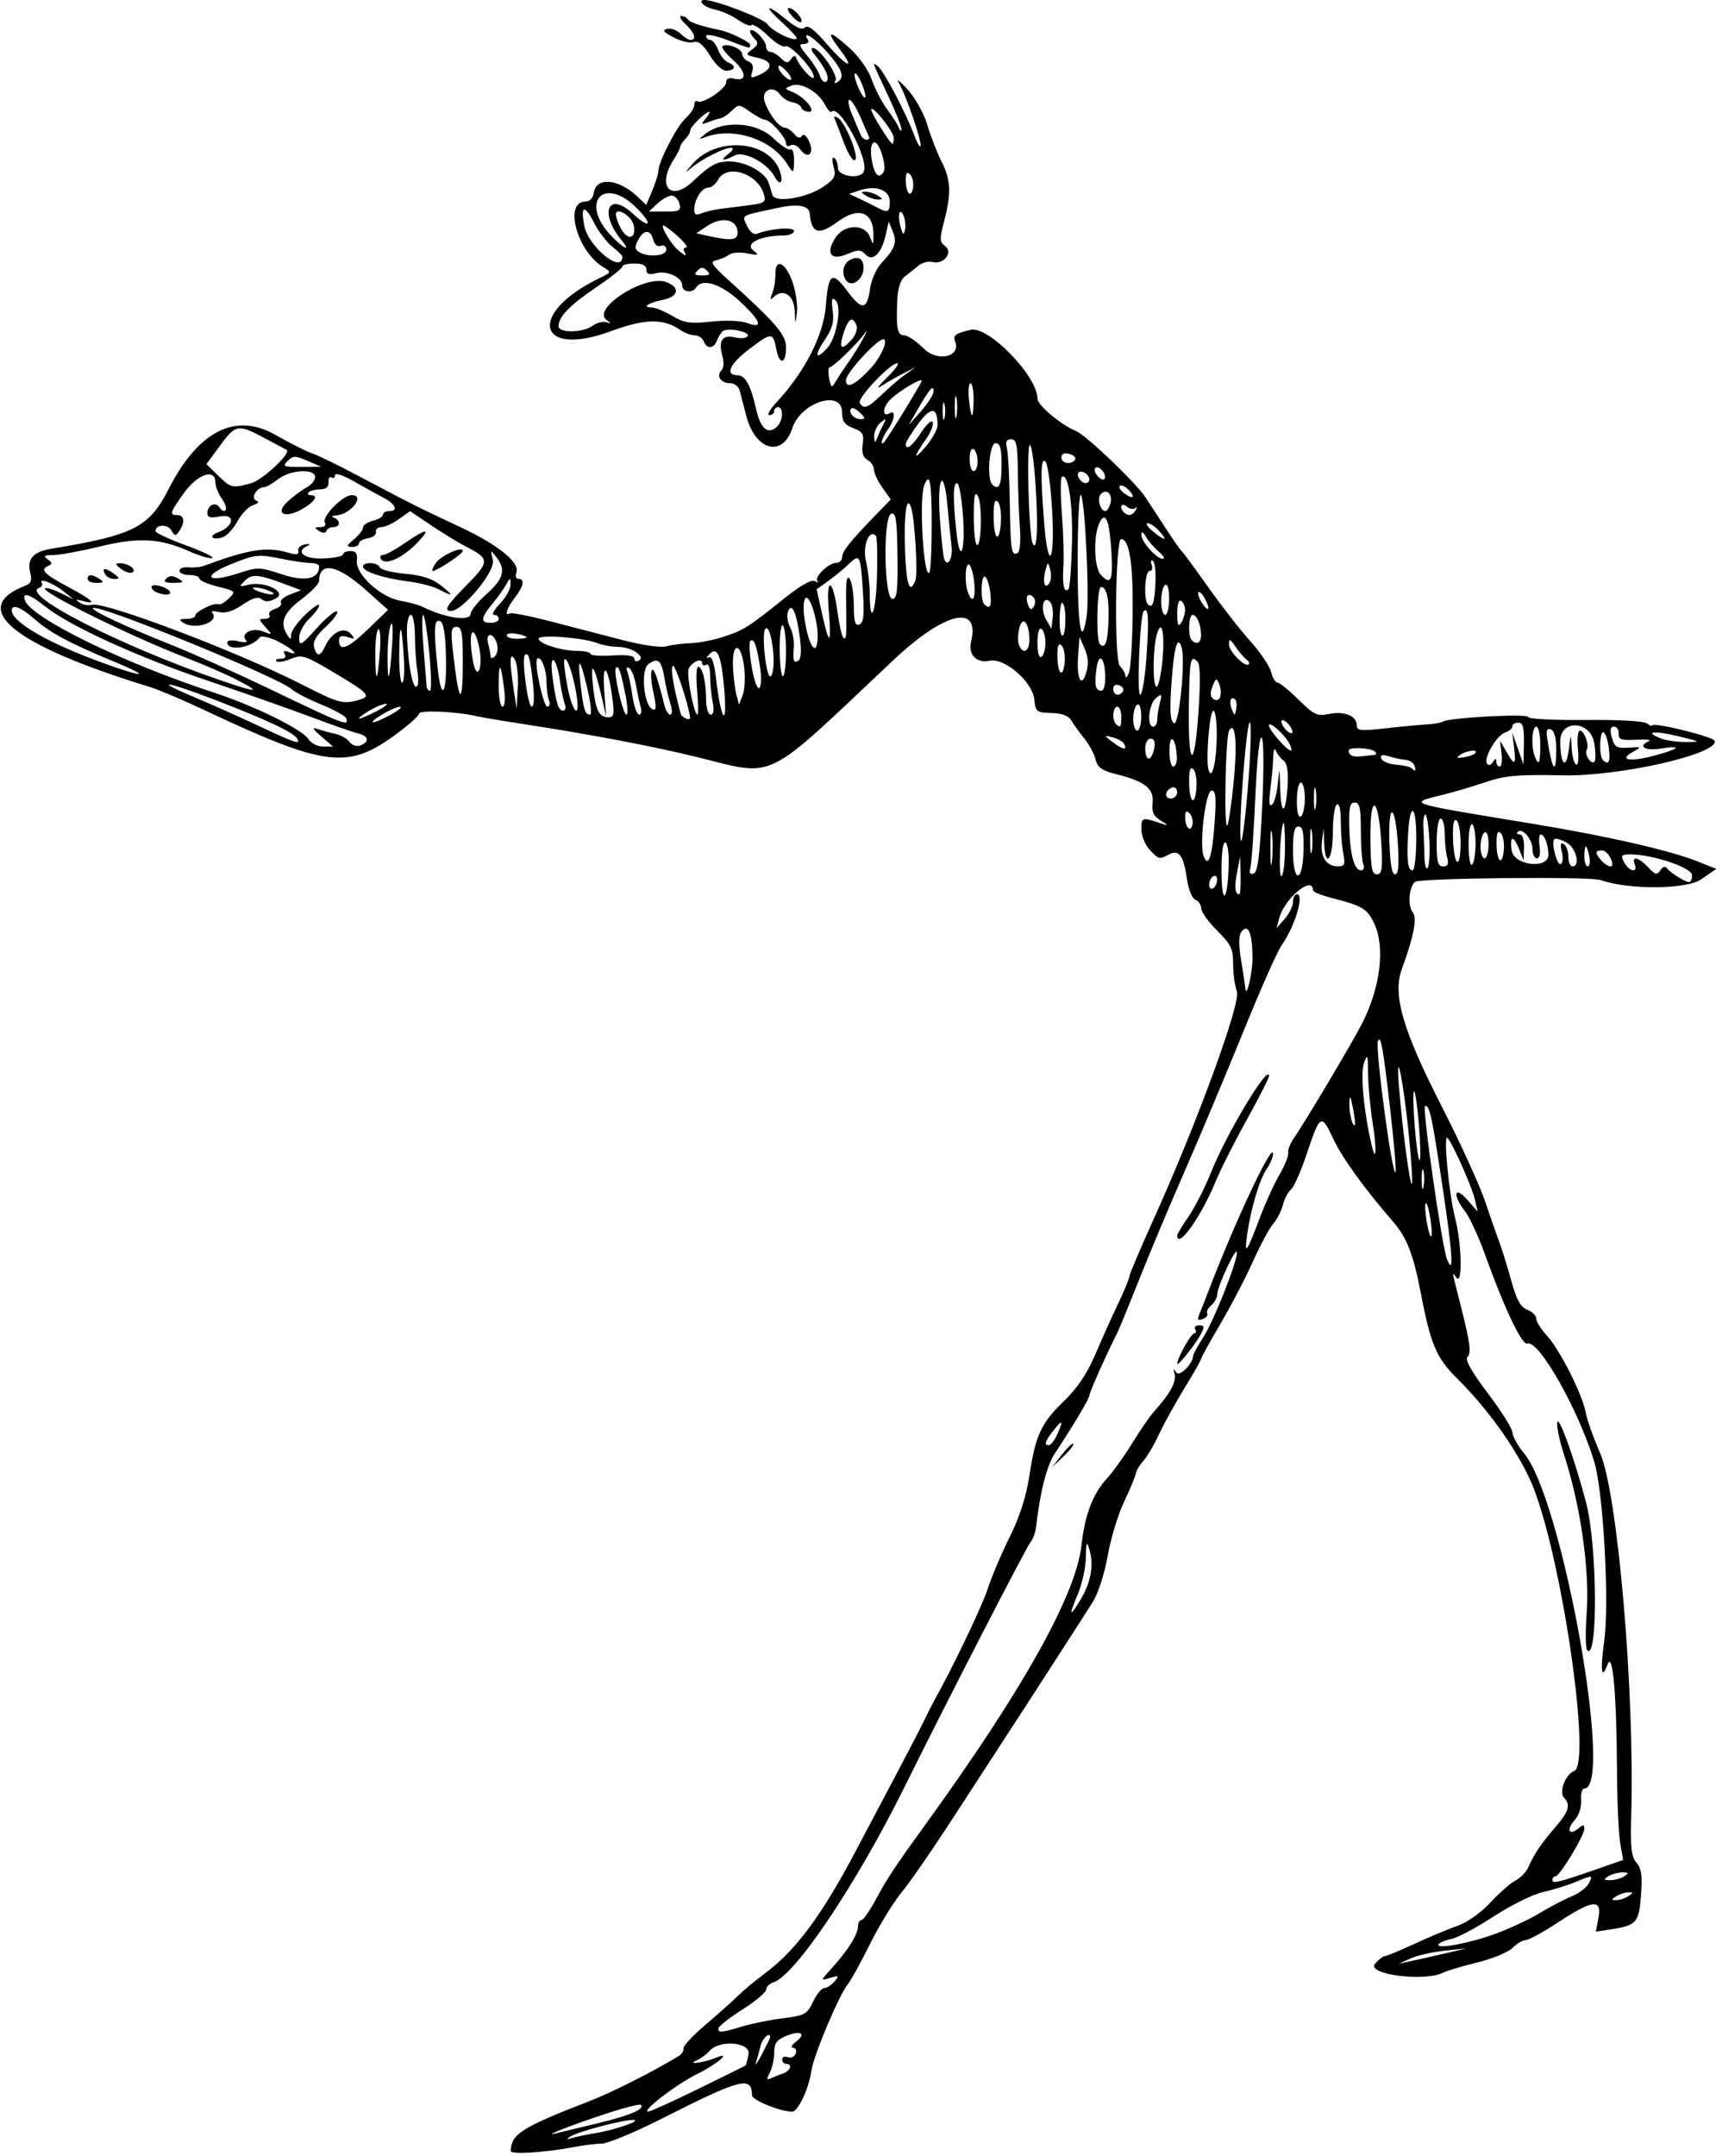
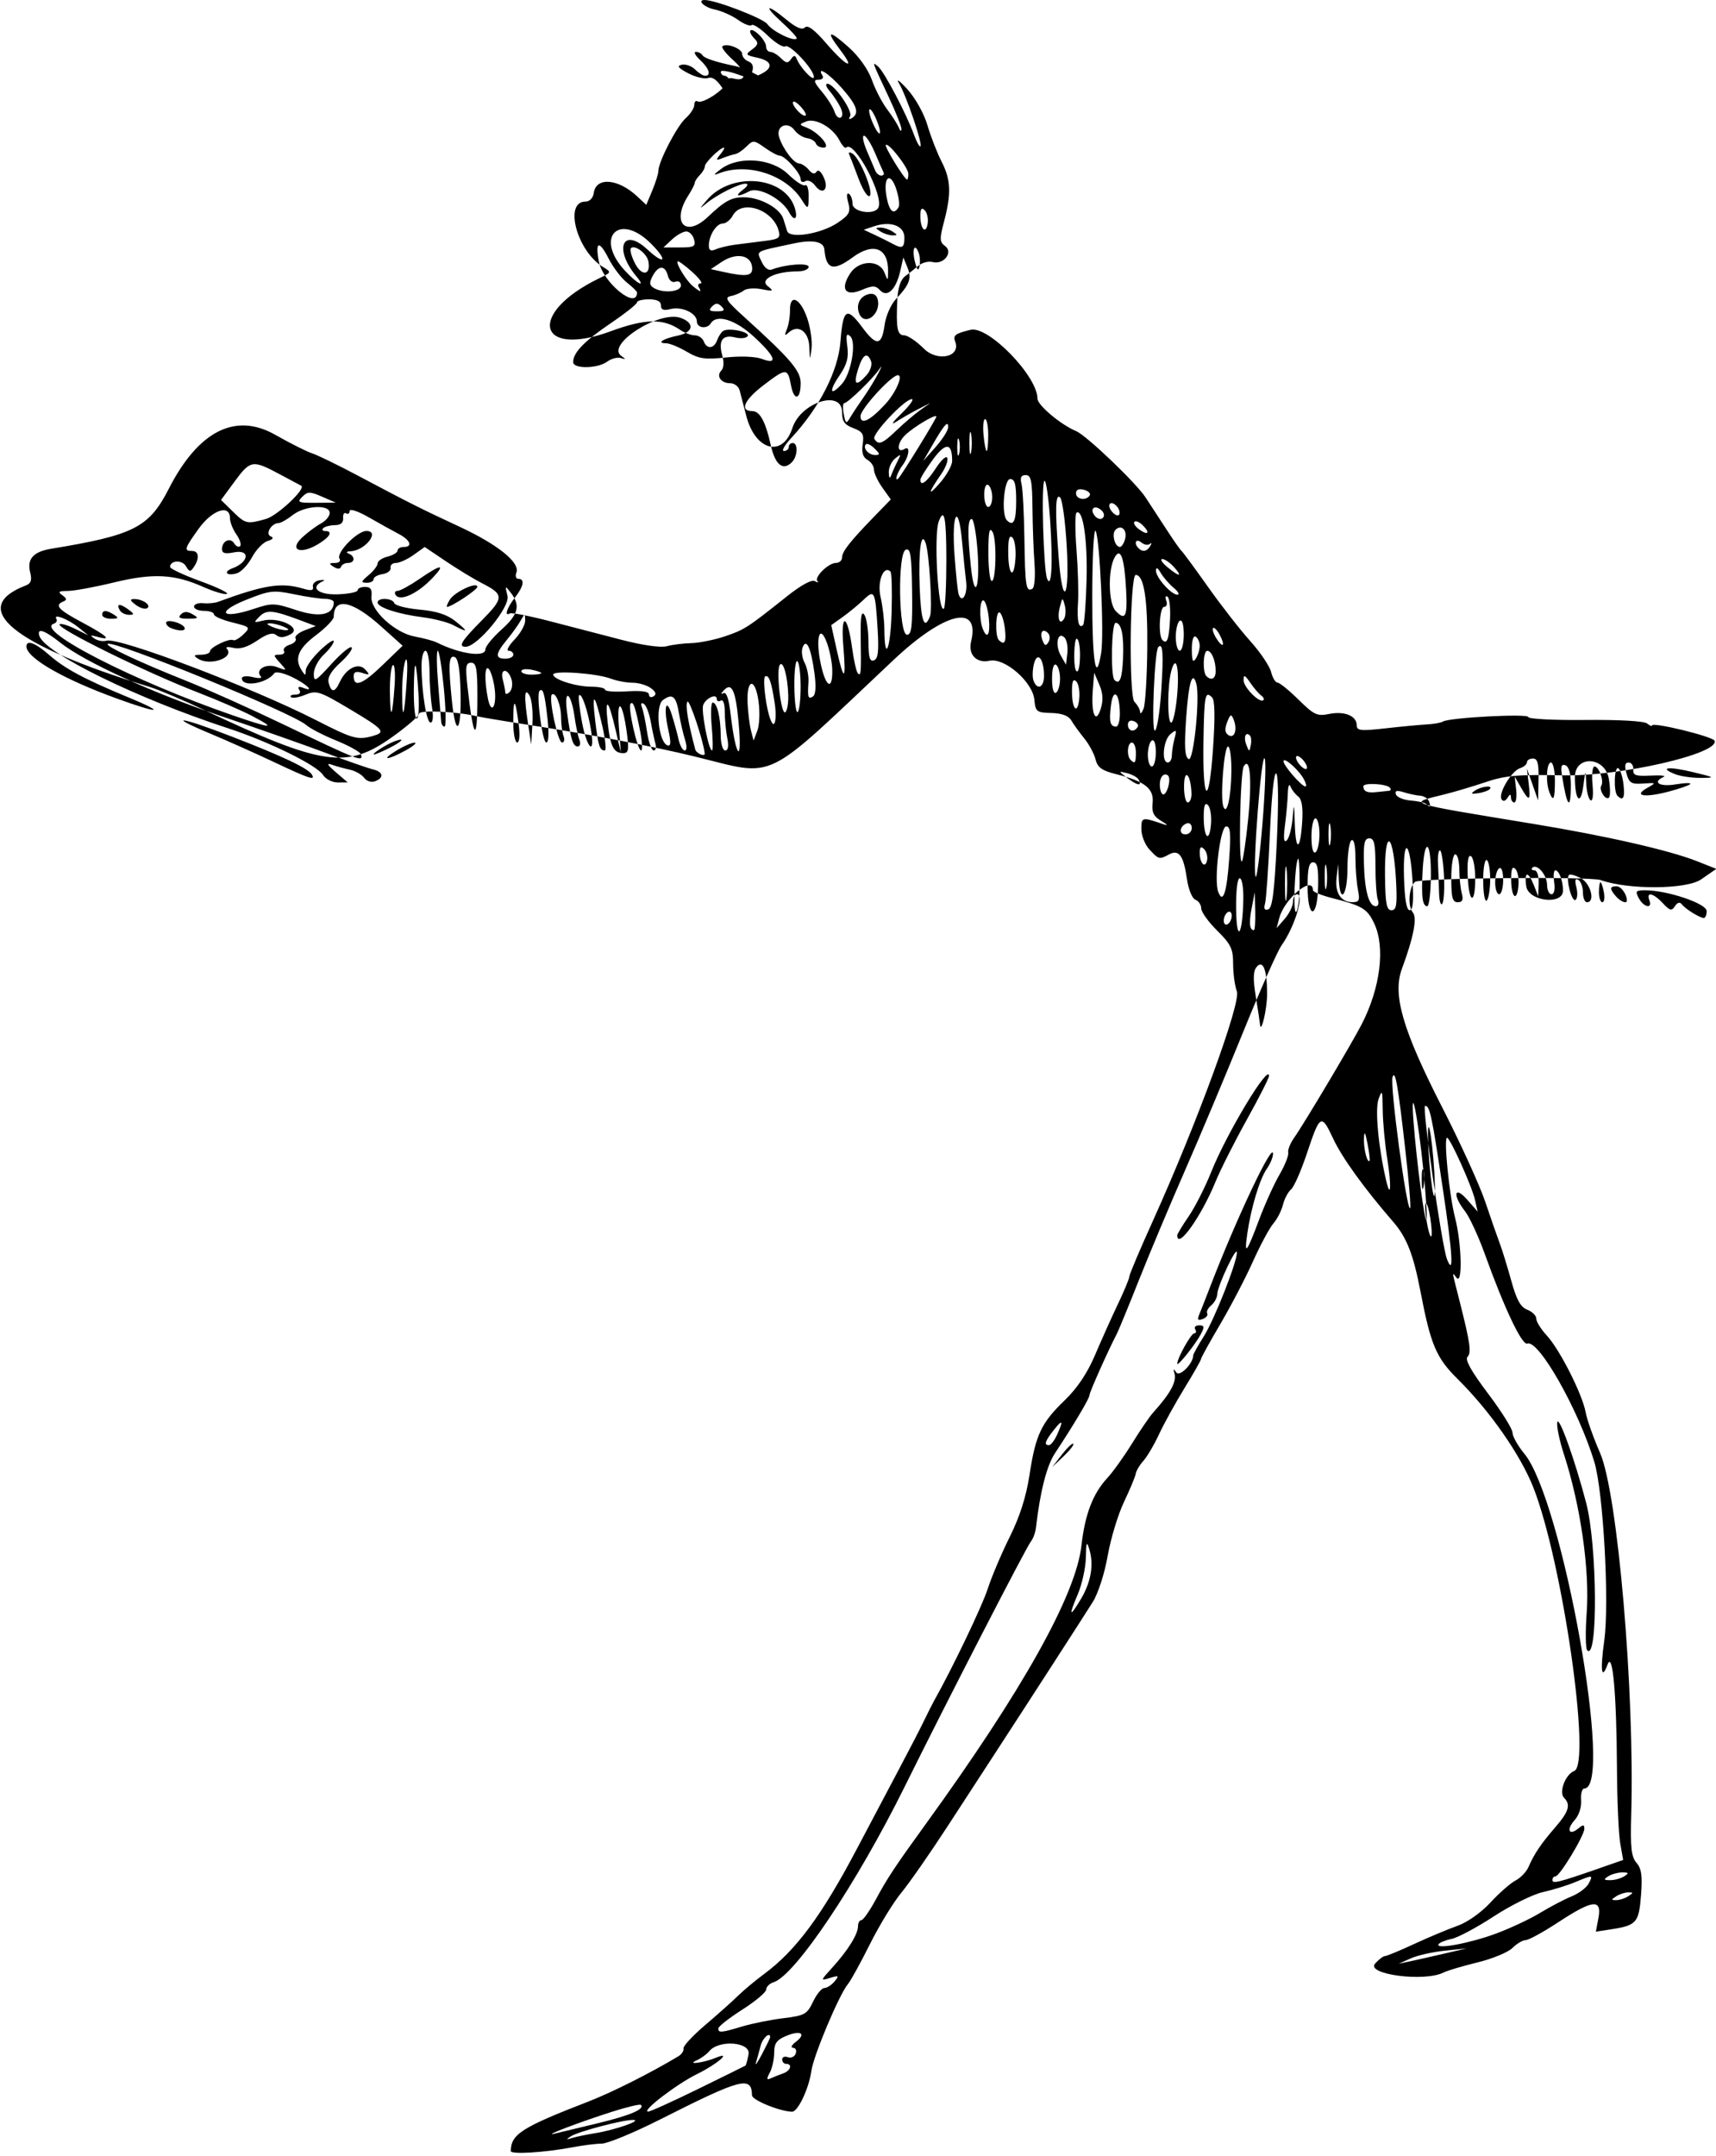
<svg xmlns="http://www.w3.org/2000/svg" id="svg4162" height="506.25" viewBox="0 0 403.125 506.25" width="403.12" version="1.1">
-   <path id="path4176" d="m120 505.22c0-4.005 2.484-5.595 18.281-11.707 5.455-2.111 14.643-6.735 21.094-10.616 0.773-0.465 1.308-1.287 1.187-1.826-0.121-0.539 2.163-3.004 5.076-5.478 2.912-2.474 6.386-5.571 7.719-6.882s4.112-3.63 6.174-5.153c7.45-5.502 13.551-13.744 21.835-29.495 2.847-5.414 7.198-13.641 9.667-18.281 2.47-4.641 5.197-9.914 6.061-11.719 0.864-1.805 1.928-3.914 2.364-4.688 4.272-7.576 11.241-22.119 12.578-26.25 0.918-2.836 3.244-8.32 5.169-12.188 2.364-4.749 3.87-9.466 4.642-14.531 1.438-9.44 2.762-12.25 8.268-17.549 2.957-2.845 5.322-6.379 7.158-10.694 1.508-3.544 3.934-8.945 5.391-12.001 1.457-3.056 2.649-5.936 2.649-6.4 0-0.464 2.514-6.401 5.587-13.193 10.29-22.747 20.672-51.112 19.67-53.745-0.485-1.276-0.882-4.175-0.882-6.442 0-3.565-0.507-4.623-3.75-7.834-2.062-2.042-3.75-4.392-3.75-5.222 0-0.83-0.613-1.744-1.361-2.032-0.772-0.296-1.635-2.413-1.993-4.892-0.794-5.492-1.881-6.988-4.182-5.757-2.317 1.24-2.428 1.213-4.614-1.134-1.051-1.129-1.911-3.287-1.911-4.797 0-2.851 0.124-2.879 5.156-1.162 1.217 0.415 1.053 0.151-0.467-0.754-1.818-1.082-2.276-2.026-2.045-4.22 0.353-3.364-1.796-5.082-8.425-6.733-3.495-0.871-4.497-1.577-4.983-3.514-0.335-1.333-1.53-3.556-2.657-4.939-1.127-1.383-2.489-3.267-3.028-4.186-0.658-1.123-2.195-1.702-4.688-1.766-3.469-0.089-3.727-0.291-4-3.119-0.406-4.201-7.005-9.93-10.543-9.152-3.017 0.663-5.06-1.439-4.327-4.453 2.197-9.033-6.203-7.04-18.281 4.337-31.119 29.312-27.104 27.37-46.713 22.59-9.955-2.427-24.598-5.208-39.375-7.478-5.414-0.832-10.688-1.713-11.719-1.957-4.761-1.13-13.594-1.518-13.594-0.597 0 0.537-2.821 2.989-6.268 5.449-10.708 7.641-16.302 6.835-44.357-6.394-4.898-2.31-10.594-4.716-12.656-5.348-32.284-9.887-42.845-18.554-29.057-23.845 1.185-0.455 1.442-1.242 0.991-3.038-0.795-3.169 0.723-4.875 4.957-5.57 19.403-3.186 22.959-4.997 27.589-14.054 6.957-13.608 15.641-18.018 25.017-12.705 3.559 2.017 7.449 3.973 8.643 4.347 1.195 0.374 5.969 2.694 10.61 5.155 12.302 6.526 15.068 7.916 23.994 12.063 9.008 4.185 14.305 8.44 13.41 10.774-0.315 0.822-0.107 1.495 0.464 1.495 1.581 0 1.244 1.786-0.837 4.432-1.85 2.352-2.54 4.523-1.172 3.686 0.387-0.237 4.606 0.582 9.375 1.82 4.769 1.237 12.383 3.213 16.919 4.391 4.918 1.277 9.175 1.882 10.547 1.5 1.265-0.353 3.867-0.684 5.783-0.735 1.916-0.051 5.496-0.777 7.956-1.612 4.567-1.55 5.228-1.977 14.535-9.385 3.335-2.654 5.806-3.994 6.562-3.558 0.667 0.385 0.932 0.386 0.588 0.003-0.833-0.93 2.594-4.291 4.375-4.291 0.773 0 1.406-0.568 1.406-1.263 0-1.393 1.874-3.776 7.631-9.701l3.821-3.932-1.976-2.775c-1.087-1.526-1.976-3.427-1.976-4.224 0-0.797-0.689-1.835-1.531-2.306-1.057-0.591-1.404-1.725-1.12-3.66 0.35-2.383 0.017-2.952-2.219-3.796-2.057-0.776-2.63-1.591-2.63-3.738 0-5.423-9.701-2.32-11.671 3.733-2.282 7.013-8.695 5.331-10.82-2.839-0.631-2.423-1.341-5.144-1.578-6.047-0.25-0.906-1.24-1.644-2.21-1.644-2.167 0-3.347-1.708-2.066-2.989 0.565-0.565 0.649-2.002 0.207-3.543-0.998-3.48 0.068-4.97 3.025-4.228 1.313 0.329 2.64 0.19 2.948-0.309 0.617-0.998-4.52-2.051-5.794-1.187-0.436 0.296-1.066 1.276-1.399 2.178-0.742 2.011-2.408 2.136-3.138 0.234-0.297-0.773-1.244-1.406-2.106-1.406-0.861 0-2.398-0.573-3.415-1.273-3.979-2.74-8.264-2.657-16.326 0.316-17.328 6.389-19.662-4.224-2.731-12.424 2.95-1.429 2.951-1.432 0.887-2.696-6.101-3.738-9.202-15.329-4.101-15.329 1 0 1.788-0.815 1.961-2.03 0.545-3.823 5.721-3.401 10.243 0.836l2.095 1.962 1.421-3.401c0.782-1.87 1.425-3.942 1.43-4.603 0.017-2.161 4.365-10.535 6.42-12.363 1.104-0.982 2.008-2.378 2.008-3.102 0-0.724 0.346-1.102 0.769-0.841 1.177 0.727 6.731-2.971 6.731-4.482 0-0.844 0.648-1.163 1.769-0.87 3.134 0.82 3.088-1.451-0.087-4.287-1.698-1.517-2.858-2.987-2.578-3.267 0.898-0.898 4.646 0.53 4.646 1.769 0 0.658 0.662 1.451 1.471 1.761 0.955 0.366 1.269 1.2 0.896 2.375-0.521 1.641-0.351 1.707 1.803 0.708 3.249-1.507 2.997-3.165-0.601-3.955-2.814-0.618-2.887-0.736-1.222-1.953 1.375-1.005 1.52-1.547 0.65-2.417-1.912-1.912-1.231-3.011 0.754-1.215 1.031 0.933 1.875 2.264 1.875 2.958 0 0.694 0.452 1.261 1.004 1.261 0.552 0 1.668 0.664 2.48 1.476 1.204 1.204 1.636 1.247 2.348 0.234 0.676-0.962 0.979-0.981 1.344-0.082 0.852 2.097 4.01 5.428 4.042 4.264 0.047-1.731-5.653-7.841-6.707-7.19-0.508 0.314-2.358-0.819-4.11-2.517-1.752-1.698-3.461-2.813-3.797-2.477-0.34 0.337-1.79-0.223-3.22-1.243-1.43-1.02-3.91-2.115-5.5-2.433-2.39-0.479-4.22-2.219-2.33-2.219 2.593 0 13.791 4.31 14.748 5.676 1.177 1.68 6.143 4.125 6.881 3.388 0.2-0.2-1.336-1.899-3.414-3.776-4.519-4.082-3.734-4.575 1.03-0.648 2.296 1.892 3.659 2.461 4.318 1.802 0.659-0.659 2.257 0.54 5.062 3.797 4.667 5.419 7.036 6.476 3.178 1.418-3.476-4.557-2.643-4.757 2.102-0.505 2.35 2.106 4.532 5.19 5.387 7.614 0.791 2.241 2.418 5.369 3.617 6.951 1.199 1.582 2.423 3.51 2.72 4.283 0.297 0.773 0.574 0.937 0.615 0.364 0.041-0.573-1.29-3.948-2.957-7.5-4.094-8.723-4.008-8.477-2.513-7.217 1.437 1.211 6.617 11.064 8.424 16.023 0.617 1.692 1.296 2.902 1.51 2.688 0.538-0.538-3.284-11.801-4.979-14.671-0.818-1.384-0.034-0.856 1.913 1.291 1.871 2.062 3.906 5.713 4.705 8.438 0.774 2.641 2.265 6.474 3.313 8.516 2.191 4.269 2.326 7.501 0.591 14.092-1.081 4.107-1.052 4.813 0.24 5.758 1.991 1.456-0.32 4.437-2.914 3.758-0.977-0.256-2.483 0.129-3.347 0.855-0.864 0.725-2.287 1.854-3.163 2.509-1.018 0.76-1.666 2.714-1.794 5.408-0.324 6.798-0.012 8.438 1.606 8.438 0.825 0 2.895 1.395 4.599 3.099 3.224 3.224 8.777 1.988 7.384-1.643-0.557-1.45 0.023-1.89 3.627-2.752 4.165-0.996 15.702 10.872 15.702 16.152 0 1.537 5.472 6.135 9.095 7.643 2.398 0.998 14.009 12.084 16.297 15.559 1.325 2.013 3.641 5.558 5.147 7.878 1.506 2.32 2.993 4.43 3.305 4.688 0.312 0.258 3.107 4.055 6.211 8.438s7.57 10.111 9.924 12.729c2.354 2.618 4.563 5.888 4.909 7.266 0.346 1.378 1.025 2.505 1.509 2.505 0.484 0 2.705 1.8 4.937 3.999 3.642 3.59 4.377 3.933 7.192 3.358 3.58-0.732 6.476 0.449 6.476 2.641 0 1.3 0.883 1.395 6.797 0.731 3.738-0.42 8.104-0.832 9.701-0.915 1.597-0.083 3.285-0.386 3.75-0.673 1.514-0.934 20.064-1.912 20.064-1.058-0 0.453 6.012 0.762 13.359 0.686 7.896-0.081 13.839 0.253 14.531 0.818 0.645 0.525 1.172 0.743 1.172 0.482 0-0.917 14.385 2.6 14.715 3.598 1.01 3.058-22.272 8.373-35.49 8.102-10.741-0.22-13.689 0.036-18.281 1.586-3.011 1.016-7.374 2.316-9.694 2.887-8.87 2.183-9.735 1.897 20.921 6.939 17.093 2.812 31.956 6.203 38.427 8.769l4.505 1.786-3.567 2.471c-3.442 2.385-17.083 2.477-23.601 0.16-2.464-0.876-42.516-0.488-43.613 0.423-1.445 1.2-1.768 5.676-0.517 7.182 1.064 1.282 0.184 5.827-2.567 13.252-2.247 6.065 0.163 14.323 9.519 32.62 4.219 8.25 8.739 18.164 10.045 22.031 1.306 3.867 2.852 8.297 3.435 9.844 0.583 1.547 1.802 5.499 2.708 8.782 1.234 4.473 2.177 6.171 3.757 6.774 1.16 0.442 2.109 1.386 2.109 2.096 0 0.711 1.117 2.498 2.482 3.971 3.028 3.268 8.358 13.806 9.119 18.03 0.306 1.7 1.824 5.978 3.373 9.507 4.146 9.447 8.163 56.041 7.33 85.036-0.221 7.689 0.017 9.841 1.242 11.25 1.174 1.35 1.412 3.068 1.057 7.63-0.502 6.449-1.047 7.066-7.058 7.991l-3.548 0.545 0.606-3.228c0.85-4.528-1.344-4.297-9.396 0.991-3.533 2.32-6.993 4.219-7.69 4.219-0.697 0-2.098 0.831-3.113 1.846s-4.707 2.542-8.203 3.393c-3.497 0.851-7.09 1.919-7.985 2.373-4.478 2.272-18.383 0.442-16.069-2.114 0.87-0.961 1.909-1.748 2.308-1.748 0.4 0 3.512-1.289 6.916-2.865 3.404-1.576 7.969-3.488 10.144-4.25 2.283-0.8 5.539-3.103 7.705-5.449 2.062-2.235 4.719-4.567 5.904-5.182 1.185-0.615 2.555-2.042 3.045-3.171 1.342-3.093 2.923-5.438 6.285-9.321 3.2-3.695 3.685-5.313 2.075-6.923-1.284-1.284 0.307-5.509 2.373-6.302 4.104-1.575-2.736-49.103-9.579-66.553-2.998-7.646-10.243-18.035-17.76-25.465-5.078-5.02-6.361-8.036-8.771-20.614-1.662-8.673-3.23-12.675-6.398-16.33-6.837-7.888-12.011-15.058-14.116-19.561-2.772-5.931-3.086-5.753-6.164 3.487-1.359 4.081-3.038 7.891-3.732 8.466-0.693 0.575-1.544 2.189-1.891 3.586-0.347 1.397-1.365 3.383-2.263 4.415-0.898 1.031-3.053 5.039-4.787 8.906-1.735 3.867-5.187 10.484-7.672 14.704-2.485 4.22-4.518 7.904-4.518 8.187s-1.752 3.369-3.893 6.858c-2.141 3.49-4.833 8.365-5.982 10.835-1.149 2.47-2.804 5.28-3.678 6.246-0.874 0.966-1.679 2.32-1.789 3.01-0.11 0.69-1.351 3.67-2.759 6.623s-3.132 8.648-3.833 12.656c-0.722 4.129-2.238 8.826-3.498 10.838-2.174 3.47-15.38 23.915-22.849 35.374-2.062 3.164-7.125 10.942-11.25 17.285-4.125 6.343-9.025 13.378-10.889 15.633-1.864 2.256-5.18 7.686-7.369 12.067-2.189 4.381-4.511 8.598-5.161 9.372-2.058 2.45-8.093 16.776-8.599 20.413-0.573 4.12-3.16 9.593-4.524 9.573-2.832-0.042-9.4-2.72-9.421-3.842-0.088-4.626-2.461-4.004-21.538 5.639-6.188 3.128-12.389 5.694-13.782 5.702-1.393 0.008-4.557 0.41-7.031 0.893-6.59 1.21-14.35 1.7-14.35 0.83zm19.82-4.255c4.635-0.741 11.262-3.054 8.909-3.11-2.373-0.056-12.93 2.726-14.667 3.865-1.135 0.744-1.073 0.818 0.316 0.381 0.947-0.298 3.396-0.809 5.441-1.136zm0.805-2.382c7.463-1.813 10.913-3.294 9.941-4.266-0.229-0.229-3.298 0.502-6.819 1.626-7.74 2.47-16.696 5.886-13.434 5.124 1.289-0.301 5.93-1.419 10.312-2.483zm23.331-7.979c5.988-2.934 11.012-5.413 11.163-5.51 0.152-0.097 0.48-1.303 0.73-2.679 0.522-2.878-6.934-3.466-9.208-0.726-0.609 0.734-1.966 1.718-3.015 2.187-2.509 1.122 1.797 0.526 4.574-0.632 3.936-1.642 0.272 1.523-4.426 3.824-4.778 2.34-13.17 8.767-11.537 8.836 0.457 0.019 5.73-2.365 11.719-5.299zm20.028-3.681c1.754-0.619 2.263-2.235 0.703-2.235-0.516 0-0.938-0.467-0.938-1.038s0.598-0.808 1.329-0.528c0.731 0.28 1.561-0.096 1.846-0.837 0.284-0.741 0.003-1.361-0.626-1.377-0.628-0.016-0.33-0.645 0.664-1.397 2.548-1.928 1.144-2.802-2.245-1.399-2.255 0.934-2.843 1.748-2.843 3.938 0 1.518-0.463 3.625-1.028 4.682-0.818 1.528-0.77 1.804 0.234 1.345 0.695-0.317 2.001-0.837 2.904-1.155zm-3.047-8.496c0-1.381-1.794 0.186-2.238 1.955-0.312 1.241-0.805 3.034-1.098 3.984-0.292 0.95 0.339 0.07 1.402-1.955 1.063-2.026 1.933-3.819 1.933-3.984zm-6.562-2.529c2.32-0.698 6.667-1.571 9.66-1.939 5.009-0.616 5.562-0.924 6.971-3.877 0.841-1.764 2.033-3.208 2.647-3.208s1.694-0.694 2.397-1.542c1.145-1.38 1.034-1.467-1.057-0.83-2.296 0.7-2.287 0.658 0.542-2.443 3.635-3.985 6.028-7.829 6.028-9.684 0-0.792 0.355-1.439 0.788-1.439s1.979-2.215 3.435-4.922c2.633-4.897 4.518-7.744 11.642-17.578 22.864-31.564 35.335-53.869 36.635-65.524 0.809-7.251 2.693-12.169 6.048-15.785 1.325-1.429 3.95-5.091 5.831-8.138 1.881-3.047 4.092-6.287 4.912-7.198 4.148-4.614 5.62-7.326 5.043-9.292-0.322-1.094-0.221-1.133 0.451-0.178 0.782 1.111 3.966-2.122 3.966-4.026 0-0.286 1.117-2.29 2.483-4.454 2.5-3.961 7.876-17.6 7.776-19.728-0.076-1.612-4.559 7.896-4.6 9.756-0.018 0.839-0.662 2.047-1.429 2.684-0.768 0.637-1.192 1.488-0.943 1.892 0.249 0.403-0.224 0.993-1.052 1.311-1.156 0.444-1.345 0.195-0.812-1.074 0.381-0.908 1.503-3.761 2.493-6.339 6.18-16.094 14.824-34.384 14.832-31.38 0.002 0.788-0.651 2.367-1.451 3.509-1.672 2.387-3.7 9.103-4.585 15.18-0.786 5.398-0.197 4.704 2.797-3.297 1.34-3.581 3.48-8.305 4.755-10.498 1.275-2.192 2.199-4.513 2.053-5.156-0.146-0.643 0.481-2.225 1.394-3.514 2.333-3.295 13.592-22.21 15.904-26.719 4.376-8.536 5.54-18.041 2.894-23.618-1.639-3.454-2.755-4.124-9.93-5.957-2.449-0.626-4.453-1.446-4.453-1.823 0-3.62-6.705 1.928-7.921 6.554l-0.616 2.344 1.925-2.213c1.058-1.217 1.925-3.01 1.925-3.984 0-0.974 0.422-1.771 0.938-1.771 1.792 0-0.513 7.64-3.625 12.015-0.984 1.384-5.04 10.532-9.012 20.329-3.972 9.797-10.089 24.352-13.592 32.344-3.503 7.992-8.382 19.594-10.84 25.781-2.459 6.188-4.798 11.883-5.199 12.656-2.181 4.215-6.482 13.851-6.482 14.523 0 0.76-3.625 6.858-8.142 13.694-1.904 2.882-3.472 9.057-4.427 17.43-0.129 1.13-0.677 2.606-1.218 3.281-1.12 1.396-19.849 37.771-29.595 57.477-11.238 22.722-25.743 44.37-30.808 45.978-0.961 0.305-1.747 1.074-1.747 1.708 0 0.634-2.531 2.766-5.625 4.737s-5.625 3.955-5.625 4.408c0 1.09 0.632 1.037 5.625-0.465zm75.081-134.29c1.245-1.608 2.452-2.755 2.682-2.55 0.23 0.205-0.788 1.521-2.263 2.923l-2.682 2.55zm27.107-21.348c0-1.303 3.252-7.135 3.979-7.135 0.451 0 0.558-0.422 0.24-0.938-0.319-0.516 0.093-0.938 0.915-0.938 1.254 0 1.316 0.34 0.385 2.109-1.231 2.34-5.519 7.701-5.519 6.901zm0-30.169c0-0.294 1.212-2.298 2.692-4.453s3.868-6.862 5.306-10.46c3.627-9.076 13.589-25.605 13.554-22.488-0.006 0.497-2.357 5.123-5.225 10.279s-6.166 11.695-7.33 14.531c-3.389 8.264-8.998 16.112-8.998 12.591zm62.812 168.68 5.156-1.201-5.156 0.54c-2.836 0.297-6.422 1.107-7.969 1.8l-2.812 1.26 2.812-0.599c1.547-0.329 5.133-1.139 7.969-1.8zm12.114-4.7c3.311-1.229 7.952-3.409 10.312-4.845 2.361-1.435 5.68-3.172 7.375-3.86 1.696-0.688 3.503-2.036 4.017-2.997 1.126-2.104 1.039-2.114-3.15-0.363-1.821 0.761-5.231 1.814-7.58 2.34-2.348 0.526-7.55 3.099-11.561 5.717-4.01 2.618-8.464 4.994-9.898 5.281-1.434 0.287-2.809 0.849-3.056 1.249-0.8 1.294 7.353-0.224 13.54-2.521zm31.02-8.75c1.25-0.808 1.25-0.909 0-0.909-0.773 0-2.039 0.409-2.812 0.909-1.25 0.808-1.25 0.909 0 0.909 0.773 0 2.039-0.409 2.812-0.909zm-6.926-6.529 5.73-1.994-0.691-3.942c-0.38-2.168-0.723-10.059-0.763-17.536-0.092-17.411-1.004-27.64-2.181-24.473-1.454 3.909-1.787 1.564-0.798-5.616 1.223-8.882-0.234-34.987-2.341-41.921-3.74-12.311-13.085-28.795-15.747-27.78-1.233 0.47-5.392-8.287-9.936-20.919-1.531-4.257-3.656-8.849-4.722-10.205-2.966-3.77-2.495-6.129 0.535-2.68l2.471 2.812-0.648-2.812c-0.742-3.222-5.835-14.531-6.544-14.531-0.835 0 0.504 13.431 1.866 18.713 1.595 6.187 1.814 16.253 0.306 14.1-0.802-1.146-0.897-1.059-0.514 0.469 0.259 1.031 0.897 3.562 1.419 5.625 2.356 9.317 2.669 11.596 1.726 12.539-0.655 0.655 0.872 3.386 4.805 8.595 3.171 4.199 5.765 8.343 5.765 9.209 0 0.866 1.26 3.102 2.8 4.971 8.93 10.84 21.06 78.6 14.06 78.6-0.524 0-0.858 1.241-0.742 2.757 0.124 1.625-0.509 3.552-1.542 4.693-1.993 2.202-1.302 3.746 0.87 1.943 1.158-0.961 1.429-0.95 1.429 0.055 0 1.604-5.79 11.176-6.761 11.176-0.407 0-0.739 0.392-0.739 0.872 0 0.93 1.456 0.567 10.887-2.714zm-2.704-51.221c-0.398-0.4-0.459-4.34-0.135-8.755 0.74-10.101-1.437-25.277-5.351-37.309-1.046-3.215-1.744-6.59-1.551-7.5 0.361-1.702 4.188 8.988 6.791 18.97 2.597 9.96 2.791 37.155 0.247 34.594zm8.692 53.063c1.165-0.753 1.084-0.909-0.469-0.909-1.031 0-2.508 0.409-3.281 0.909-1.165 0.753-1.084 0.909 0.469 0.909 1.031 0 2.508-0.409 3.281-0.909zm-127.56-65.26c2.303-3.903 2.976-7.956 1.907-11.488-0.627-2.075-0.76-1.77-0.827 1.906-0.044 2.406-0.909 6.309-1.922 8.672-2.213 5.163-1.88 5.524 0.842 0.91zm-5.713-38.376c1.582-3.471 1.34-3.811-0.787-1.106-2.032 2.583-2.315 3.494-1.088 3.494 0.433 0 1.277-1.075 1.875-2.388zm90.658-57.809c-2.625-17.468-3.058-19.491-4.174-19.491-0.779 0 3.942 32.984 5.16 36.046 1.637 4.118 1.319-1.223-0.985-16.555zm-2.95 6.86c-0.344-2.149-0.821-3.71-1.062-3.47-0.24 0.24-0.142 2.181 0.218 4.313s0.838 3.693 1.062 3.47c0.224-0.224 0.126-2.165-0.218-4.313zm-1.606-11.12c-0.235-0.896-0.418 0.058-0.408 2.12 0.01 2.062 0.202 2.796 0.427 1.63s0.216-2.854-0.019-3.75zm-3.432-8.42c-1.28-12.67-3.11-21.7-2.33-11.49 0.718 9.382 2.577 23.475 3.037 23.016 0.226-0.226-0.093-5.413-0.71-11.525zm-4.274-5.054c-1.724-15.149-2.347-18.691-2.982-16.962-0.671 1.825 3.324 31.621 4.131 30.814 0.211-0.211-0.306-6.445-1.149-13.852zm6.618 2.445c-0.37-4.442-0.884-7.866-1.142-7.608-0.258 0.258-0.166 4.104 0.204 8.546s0.884 7.866 1.142 7.608c0.258-0.258 0.166-4.104-0.204-8.546zm-10.83-0.09c-0.57-3.546-1.057-8.768-1.084-11.604-0.043-4.632-0.144-4.884-0.988-2.476-0.858 2.445-0.007 11.431 1.814 19.16 1.07 4.54 1.246 1.069 0.258-5.081zm-4.654-3.635c-0.547-2.809-0.758-3.122-0.839-1.249-0.102 2.37 0.769 5.864 1.315 5.273 0.14-0.151-0.075-1.962-0.477-4.025zm-23.59-35.16c0-5.68-0.965-8.162-2.468-6.35-0.808 0.974-0.861 2.825-0.196 6.888 0.5 3.056 0.942 5.978 0.981 6.493 0.207 2.726 1.683-3.439 1.683-7.031zm-5.587-22.266c0.052-2.719-0.326-4.922-0.844-4.922-0.552 0-0.899 2.985-0.844 7.266 0.105 8.175 1.526 6.202 1.688-2.344zm2.798 2.812-0.108-4.453-0.729 3.75c-0.673 3.463-0.499 5.156 0.531 5.156 0.227 0 0.365-2.004 0.306-4.453zm-5.517 1.061c0-0.773-0.422-1.145-0.938-0.827-0.516 0.319-0.938 1.212-0.938 1.986 0 0.773 0.422 1.145 0.938 0.827 0.516-0.319 0.938-1.212 0.938-1.986zm111.57-1.09c0-1.761-9.262-4.884-14.484-4.884-2.167 0-2.339 0.222-1.454 1.875 1.16 2.167 3.279 2.569 2.474 0.469-0.799-2.082 0.925-1.705 3.157 0.691 1.662 1.784 2.087 1.889 2.849 0.703 0.562-0.875 1.157-1.044 1.599-0.456 0.807 1.076 4.113 3.144 5.156 3.226 0.387 0.03 0.703-0.7 0.703-1.624zm-95.625-6.501c0-3.407-0.155-6.019-0.345-5.804-0.783 0.887-1.251 12.985-0.484 12.511 0.456-0.282 0.829-3.3 0.829-6.707zm-5.364-9.635c0.426-8.955 0.378-15.672-0.117-16.167-0.504-0.504-1.109 5.157-1.495 13.989-0.357 8.16-0.875 15.624-1.153 16.588-0.344 1.195-0.101 1.618 0.766 1.331 0.958-0.318 1.449-4.183 2-15.741zm2.291 6.31c-0.207-1.664-0.373-0.073-0.369 3.537 0.004 3.609 0.174 4.971 0.377 3.026 0.203-1.945 0.2-4.898-0.007-6.562zm7.422 3.998c0.098-4.231-0.191-5.617-1.172-5.617-0.967 0-1.302 1.45-1.302 5.625 0 7.843 2.292 7.836 2.474-0.007zm18.357-0.225c-0.557-12.432-2.789-14.215-2.645-2.113 0.076 6.413 0.369 7.968 1.501 7.971 1.128 0.003 1.354-1.155 1.144-5.857zm3.828-0.939c-0.591-9.803-2.3-10.595-2.011-0.932 0.153 5.137 0.598 7.729 1.326 7.729 0.772 0 0.974-2.005 0.685-6.797zm-8.152 4.376c-0.313-0.816-0.569-4.402-0.569-7.969 0-5.197-0.285-6.486-1.435-6.486-1.152 0-1.403 1.155-1.275 5.859 0.176 6.482 1.171 10.078 2.787 10.078 0.584 0 0.805-0.667 0.492-1.483zm12.454-5.548c0.085-8.291-1.463-9.513-1.924-1.518-0.359 6.226-0.068 8.549 1.07 8.549 0.43 0 0.814-3.164 0.854-7.031zm3.066-0.374c-0.175-3.146-0.597-5.72-0.938-5.72-0.341-0-0.547 1.371-0.458 3.047 0.089 1.676 0.201 4.734 0.249 6.797 0.048 2.062 0.396 3.265 0.775 2.673 0.379-0.592 0.546-3.651 0.371-6.797zm-20.19 3.538c-0.34-1.62-0.6-5.02-0.6-7.57 0-2.845-0.361-4.403-0.938-4.046-0.516 0.319-0.938 3.297-0.938 6.618 0 6.388-1.766 8.588-2.025 2.523l-0.15-3.516-0.383 3.108c-0.438 3.557 1.003 5.798 3.727 5.798 1.603 0 1.792-0.429 1.292-2.93zm24.38 0.82c-0.311-1.16-0.571-3.691-0.578-5.625-0.007-1.934-0.435-3.516-0.95-3.516-0.521 0-0.938 2.5-0.938 5.625 0 4.555 0.288 5.625 1.516 5.625 1.114 0 1.366-0.559 0.95-2.109zm6.675-3.007c0.035-2.339-0.319-4.49-0.788-4.78-0.473-0.293-0.853 1.816-0.853 4.74 0 2.897 0.355 5.048 0.788 4.78 0.434-0.268 0.817-2.401 0.853-4.74zm20.257 1.638c-0.427-1.701-0.288-2.228 0.465-1.762 0.591 0.365 1.074 1.694 1.074 2.952s0.422 2.288 0.938 2.288c2 0 0.904-4.388-1.405-5.624-1.288-0.689-2.557-1.039-2.819-0.777-0.809 0.809 0.65 6.403 1.529 5.86 0.455-0.281 0.553-1.603 0.218-2.937zm6.457 1.135c-0.246-1.289-0.61-2.344-0.807-2.344-0.198 0-0.359 1.055-0.359 2.344s0.363 2.344 0.807 2.344 0.606-1.055 0.359-2.344zm5.396 1.952c0-1.497-1.354-3.358-2.444-3.358-1.615 0-1.651 0.625-0.134 2.348 1.119 1.27 2.578 1.842 2.578 1.01zm-93.431-9.686c0.441-6.093 0.295-7.734-0.688-7.734-1.407 0-2.944 12.605-1.877 15.387 1.107 2.885 1.994 0.239 2.564-7.653zm57.806 4.508c0-2.548-0.445-4.907-0.989-5.244-0.658-0.406-0.918 1.146-0.777 4.632 0.262 6.473 1.766 6.993 1.766 0.611zm9.443-2.237c-0.716-0.716-1.006-0.052-1.006 2.307 0 4.31 1.317 5.635 1.709 1.72 0.166-1.662-0.15-3.474-0.703-4.027zm11.182 5.071c0-2.294-0.94-4.764-1.813-4.764-0.371 0-0.489 1.266-0.262 2.812 0.248 1.688-0.005 2.812-0.631 2.812-0.574 0-1.044-1.003-1.044-2.229 0-2.3-2.393-5.065-3.46-3.998-0.331 0.331-0.11 0.602 0.491 0.602 0.629 0 1.051 1.294 0.994 3.047l-0.1 3.047-1.019-2.578c-1.347-3.41-2.311-3.284-1.794 0.234 0.52 3.54 8.637 4.493 8.637 1.014zm-55.577-5.454c-0.215-1.425-0.398-0.482-0.405 2.096-0.007 2.578 0.169 3.744 0.392 2.591 0.223-1.153 0.228-3.262 0.013-4.688zm41.515 2.979c0-1.986-0.38-3.102-0.938-2.757-0.516 0.319-0.938 1.82-0.938 3.337 0 1.516 0.422 2.757 0.938 2.757 0.516 0 0.938-1.502 0.938-3.337zm-56.02-28.54c-0.747-1.677-2.835 24.948-2.168 27.656 0.254 1.031 0.986-4.453 1.628-12.188 0.642-7.734 0.885-14.695 0.54-15.469zm-14.235 21.275c-0.742-0.742-1.025-0.499-1.025 0.881 0 2.478 1.311 3.794 1.728 1.734 0.177-0.874-0.139-2.051-0.703-2.615zm10.327-6.829c0.957-9.356 0.501-15.065-1.008-12.623-0.846 1.368-1.279 23.174-0.444 22.339 0.281-0.281 0.934-4.653 1.452-9.716zm16.772 3.311c0-2.032-0.422-3.695-0.938-3.695-0.516 0-0.938 1.923-0.938 4.274 0 2.611 0.365 4.049 0.938 3.695 0.516-0.319 0.938-2.242 0.938-4.274zm2.537-2.054c-0.223-1.16-0.406-0.211-0.406 2.109s0.183 3.269 0.406 2.109c0.223-1.16 0.223-3.059 0-4.219zm-6.585-0.948c0.206-3.316-0.104-5.215-0.953-5.848-0.691-0.516-1.503-1.57-1.804-2.344-0.301-0.773-0.58-0.094-0.621 1.51s-0.34 4.979-0.664 7.5c-0.416 3.228-0.295 4.307 0.41 3.647 0.55-0.516 1.164-2.836 1.364-5.156 0.33-3.82 0.38-3.694 0.528 1.328 0.197 6.655 1.313 6.247 1.74-0.636zm-22.137-3.816c-0.71-0.71-1.002 0.098-1.002 2.78 0 4.918 1.318 6.244 1.705 1.715 0.164-1.921-0.152-3.944-0.703-4.495zm-3.814 5.389c0-0.816-0.501-1.317-1.113-1.113-1.738 0.579-2.027 2.598-0.371 2.598 0.816 0 1.484-0.668 1.484-1.484zm9.309-13.281c0.036-3.223-0.32-5.859-0.792-5.859-0.912 0-1.855 11.738-1.123 13.994 0.8 2.467 1.846-1.976 1.915-8.135zm46.42 6.998c-0.254-0.663-1.19-1.255-2.08-1.315-0.89-0.06-2.623-0.426-3.852-0.812-1.625-0.51-2.125-0.374-1.834 0.501 0.221 0.662 1.777 1.311 3.458 1.443 1.681 0.132 3.315 0.499 3.631 0.814 0.915 0.915 1.177 0.67 0.677-0.632zm-55.795-1.841c-0.139-4.44-1.673-6.091-1.743-1.875-0.036 2.191 0.356 3.984 0.872 3.984 0.516 0 0.908-0.949 0.872-2.109zm75.052 0.938c0.007 0.645 0.363 1.172 0.789 1.172s0.619-1.371 0.429-3.047l-0.347-3.047 1.476 2.578c1.967 3.434 2.317 3.254 1.817-0.938l-0.419-3.516 1.317 3.75 1.317 3.75 0.098-4.922c0.076-3.794-0.224-4.922-1.308-4.922-0.773 0-1.406 0.393-1.406 0.874 0 0.481-0.738 1.113-1.641 1.404-1.994 0.644-5.16 5.953-4.34 7.28 0.371 0.6 0.889 0.482 1.396-0.317 0.593-0.936 0.81-0.962 0.82-0.1zm14.077-2.947c0-2.583-0.47-4.299-1.26-4.602-0.91-0.349-1.155 0.208-0.881 2.009 1.188 7.804 2.14 8.959 2.14 2.593zm3.609-0.39c0.077 1.903 0.534 3.703 1.015 4 0.513 0.317 0.702-1.211 0.459-3.695-0.228-2.329-0.017-4.235 0.469-4.235 1.053 0 2.269 3.41 1.601 4.489-0.627 1.015 1.017 3.59 1.795 2.812 0.337-0.337 0.325-2.316-0.027-4.399-0.892-5.277-7.971-5.633-7.979-0.402-0.008 5.379 1.338 6.879 1.964 2.186 0.548-4.108 0.566-4.128 0.703-0.758zm-7.359-0.648c0-2.32-0.422-4.219-0.938-4.219-1.029 0-1.272 4.599-0.368 6.955 0.944 2.46 1.306 1.702 1.306-2.736zm16.114 0.929c-0.211-1.81-0.759-3.522-1.218-3.805-0.958-0.592-1.155 5.524-0.209 6.47 1.34 1.34 1.795 0.49 1.427-2.665zm15.666-0.082c0.31-0.326-1.229-0.296-3.421 0.066-3.789 0.626-5.597-0.5-2.812-1.752 0.645-0.29-0.727-0.43-3.047-0.312-3.516 0.179-4.197-0.059-4.088-1.426 0.072-0.902-0.419-1.641-1.091-1.641-0.88 0-1.022 0.72-0.508 2.578 0.618 2.234 1.139 2.549 3.903 2.358 3.137-0.217 3.153-0.199 0.939 1.046-3.3 1.857-0.675 2.332 4.898 0.886 2.565-0.665 4.917-1.476 5.227-1.802zm-122.49 0.09c0.3-1.572 0.028-2.344-0.828-2.344-0.736 0-1.276 0.992-1.276 2.344 0 1.289 0.373 2.344 0.828 2.344s1.03-1.055 1.276-2.344zm10.166-20.448c-1.635-1.635-1.843-0.575-2.016 10.302-0.231 14.53 1.27 15.755 2.235 1.823 0.523-7.555 0.453-11.454-0.219-12.125zm41.557 21.932c0.473-0.043 0.549-0.388 0.17-0.768-0.908-0.908-6.185-1.159-6.185-0.294 0 1.206 0.9 1.612 3.046 1.374 1.16-0.129 2.497-0.269 2.969-0.312zm23.648-0.366c0.995-0.995-1.821-0.743-3.413 0.305-1.116 0.735-0.976 0.866 0.679 0.635 1.147-0.16 2.377-0.583 2.734-0.94zm-82.524-2.349c-0.301-0.488-1.504-1.132-2.672-1.431-2.07-0.531-2.064-0.499 0.206 1.229 2.331 1.774 3.497 1.87 2.466 0.202zm38.918 0.048c-1.198-2.238-4.807-5.434-4.807-4.256 0 1.026 4.251 5.907 5.144 5.907 0.301 0 0.149-0.743-0.337-1.651zm-227.46-1.71c-1.973-1.693-2.253-2.216-0.938-1.75 1.031 0.365 2.93 0.889 4.219 1.163s2.81 1.132 3.38 1.907c0.592 0.804 1.697 1.154 2.578 0.816 2.188-0.84 1.909-2.22-0.568-2.807-1.16-0.275-6.117-2.008-11.016-3.851-4.898-1.843-15.867-5.698-24.375-8.568-16.41-5.535-32.264-12.767-38.023-17.343-3.698-2.939-5.491-3.524-4.896-1.597 1.272 4.115 22.939 14.732 44.325 21.72 9.608 3.139 20.889 8.681 22.313 10.961 0.61 0.976 2.164 1.77 3.459 1.768l2.353-0.005-2.812-2.414zm-5.633 0.535c-0.905-1.464-6.864-4.283-18.856-8.917-12.101-4.677-15.652-5.123-4.856-0.611 3.765 1.574 10.431 4.551 14.814 6.617 8.445 3.981 9.841 4.437 8.898 2.911zm324.47-0.545c-5.715-1.383-8.166-1.104-4.21 0.478 1.235 0.494 3.933 0.89 5.995 0.88 3.563-0.018 3.473-0.086-1.786-1.358zm-91.496-2.723c-0.663-0.798-1.416-1.241-1.673-0.983-0.258 0.258 0.073 1.122 0.736 1.92 0.663 0.798 1.416 1.241 1.673 0.983 0.258-0.258-0.073-1.122-0.736-1.92zm-34.688-1.93c0-1.986-0.38-3.102-0.938-2.757-0.516 0.319-0.938 1.82-0.938 3.337 0 1.516 0.422 2.757 0.938 2.757 0.516 0 0.938-1.502 0.938-3.337zm-4.688 0.055c0-1.289-0.422-2.344-0.938-2.344-1.047 0-1.285 3.09-0.312 4.062 1.033 1.034 1.25 0.736 1.25-1.719zm8.45 0.703c0.007-0.902 0.291-2.695 0.631-3.984 0.555-2.104 0.458-2.212-0.95-1.057-1.685 1.382-2.185 6.682-0.631 6.682 0.516 0 0.943-0.738 0.95-1.641zm5.746-16.875c-0.917-3.21-1.795-0.285-2.37 7.895-0.486 6.918-0.353 9.244 0.565 9.814 1.163 0.723 2.716-14.518 1.805-17.709zm-196.26 16.57c-0.182-0.546-2.785-1.991-5.785-3.21-2.999-1.219-6.155-2.847-7.013-3.618-3.17-2.849-45.593-20.177-46.696-19.074-0.528 0.528 7.511 4.301 18.418 8.647 4.898 1.951 15.234 6.586 22.969 10.3 17.717 8.506 18.757 8.905 18.106 6.955zm10.487-0.88c1.805-0.988 2.764-1.814 2.132-1.836-0.632-0.022-2.53 0.803-4.219 1.832-3.909 2.383-2.265 2.386 2.087 0.004zm-3.894-0.537c3.182-1.587 3.999-2.594 1.316-1.621-1.861 0.675-5.619 3.096-4.806 3.096 0.293 0 1.864-0.664 3.49-1.475zm55.887-3.603c-0.999-7.438-2.404-8.553-1.871-1.484l0.459 6.094-1.26-5.423c-1.653-7.11-2.532-7.836-1.819-1.501 0.626 5.561 1.408 7.08 3.644 7.08 1.247 0 1.384-0.77 0.848-4.766zm18.295 4.844c-0.317-3.01-3.619-12.883-4.067-12.159-0.519 0.841 0.119 4.72 1.846 11.221 0.249 0.937 2.312 1.808 2.221 0.938zm-24.078-6.556c-1.774-7.681-2.495-8.195-1.652-1.179 0.721 5.999 1.051 7.031 2.247 7.031 0.416 0 0.148-2.634-0.595-5.853zm8.928 1.399c-1.155-5.815-1.63-7.179-2.275-6.535-0.705 0.705 1.62 10.988 2.485 10.988 0.371 0 0.277-2.004-0.21-4.453zm3.569 2.812c-0.265-0.902-0.763-3.227-1.107-5.167-0.344-1.939-1.071-3.801-1.615-4.138-0.601-0.371-0.773-0.045-0.438 0.828 0.304 0.792 0.845 3.393 1.203 5.779 0.358 2.386 1.053 4.339 1.545 4.339 0.492 0 0.677-0.738 0.412-1.641zm6.942-0.938c-0.449-1.418-1.076-4.145-1.394-6.061-0.686-4.137-1.525-4.849-3.777-3.202-1.893 1.384-1.029 9.942 1.074 10.641 0.797 0.265 0.848-0.684 0.195-3.592-1.162-5.17-0.562-7.923 0.794-3.645 0.572 1.805 1.297 4.441 1.611 5.859 0.314 1.418 0.963 2.578 1.442 2.578 0.523 0 0.545-1.03 0.054-2.578zm6.289-3.047c-0.281-3.094-0.177-5.625 0.229-5.625 1.014 0 1.867 3.507 1.883 7.734 0.007 1.972 0.476 3.516 1.067 3.516 0.681 0 0.847-1.037 0.469-2.93-0.322-1.611-0.586-4.378-0.586-6.149 0-1.907-0.382-2.983-0.938-2.64-0.516 0.319-0.938 0.146-0.938-0.384 0-1.357-2.56-0.221-3.187 1.415-0.53 1.381 1.275 10.688 2.072 10.688 0.241 0 0.208-2.531-0.072-5.625zm6.289-1.172c-0.693-7.397-1.602-9.318-3.461-7.316-0.686 0.74-0.731 1.016-0.107 0.667 0.714-0.399 1.273 1.179 1.696 4.784 1.244 10.605 2.84 12.195 1.871 1.864zm120.14 3.286c-1.008-1.008-1.544 0.404-0.836 2.205 0.664 1.689 0.714 1.692 1.042 0.061 0.19-0.943 0.097-1.962-0.207-2.266zm-157.53 0.975c-0.337-0.879-0.863-3.422-1.169-5.651-0.305-2.229-0.951-4.297-1.434-4.596-0.532-0.329-0.634 1.253-0.259 4.01 0.848 6.229 1.361 7.835 2.501 7.835 0.536 0 0.699-0.719 0.361-1.598zm2.721-2.386c-0.772-4.604-2.172-8.652-2.78-8.044-0.23 0.23 0.067 3.031 0.66 6.224 1.202 6.466 3.185 8.169 2.12 1.82zm-16.99-1.406c-0.793-6.058-1.256-6.202-1.256-0.391 0 2.664 0.414 4.844 0.92 4.844 0.554 0 0.688-1.771 0.337-4.453zm2.571-6.558c-1.238-2.125-1.342 0.18-0.312 6.896l0.703 4.584 0.283-4.918c0.156-2.705-0.148-5.658-0.675-6.562zm4.19 5.158c-0.647-5.72-1.044-7.057-1.855-6.246-0.799 0.799 0.686 12.1 1.589 12.1 0.584 0 0.683-2.169 0.266-5.854zm3.802 4.371c-0.313-0.816-0.576-2.82-0.583-4.453-0.014-2.921-1.35-6.153-2.185-5.287-0.784 0.813 1.435 11.223 2.392 11.223 0.52 0 0.689-0.667 0.376-1.483zm-44.866-0.045c3.243-0.869 2.683-1.523-5.44-6.355-7.033-4.184-7.741-4.412-10.343-3.334-1.536 0.636-3.061 0.889-3.388 0.562-0.327-0.327 0.133-0.595 1.023-0.595 0.996 0 1.357-0.421 0.94-1.097-0.46-0.744-0.161-0.898 0.931-0.479 2.913 1.118 0.677-0.974-2.81-2.628-1.878-0.891-3.677-1.259-3.999-0.817-1.794 2.459-7.617 3.365-7.617 1.185 0-0.492 1.147-0.611 2.578-0.268 1.418 0.34 2.265 0.282 1.883-0.13-1.484-1.599 1.22-3.197 3.77-2.228 2.435 0.926 2.442 0.915 0.72-0.988-1.597-1.765-1.608-1.924-0.134-1.924 0.884 0 1.365-0.392 1.069-0.87-0.296-0.479 0.318-1.142 1.365-1.474 1.046-0.332 1.66-0.996 1.363-1.476-0.296-0.479 0.647-1.327 2.096-1.884l2.635-1.012-3.75-1.406c-6.29-2.358-7.801-2.493-9.453-0.841-1.448 1.448-1.397 1.515 0.752 0.976 3.867-0.97 9.322 1.704 6.532 3.202-1.514 0.813-2.523 0.871-3.342 0.192-0.843-0.699-2.107-0.338-4.498 1.287-2.244 1.525-4.054 2.08-5.565 1.707-1.231-0.304-1.942-0.23-1.58 0.166 1.945 2.123-3.939 4.189-6.752 2.371-1.137-0.735-1.003-0.912 0.703-0.923 1.16-0.008 2.109-0.369 2.109-0.801 0-0.945 4.562-3.139 5.461-2.626 0.348 0.198 1.424-0.41 2.392-1.351 1.712-1.666 1.644-1.741-2.578-2.804-2.38-0.58-4.332-1.44-4.332-1.89 0-0.46-1.055-0.83-2.344-0.83-1.289 0-2.344-0.452-2.344-1.005 0-0.553 0.949-0.912 2.109-0.798s2.742-0.026 3.516-0.311c10.831-3.986 14.88-4.619 19.959-3.123 1.961 0.578 2.547 0.464 2.344-0.457-0.149-0.675 0.572-1.35 1.604-1.501 1.031-0.15 1.348-0.035 0.703 0.257-3.137 1.42-1.069 3.217 3.516 3.055 2.578-0.091 4.688-0.521 4.688-0.955 0-0.434 0.786-0.789 1.746-0.789 1.286 0 1.681 0.592 1.5 2.245-0.349 3.182 5.524 8.594 10.229 9.428 1.997 0.354 4.317 0.984 5.156 1.401 5.421 2.695 11.369 3.538 11.369 1.611 0-0.689 1.688-2.767 3.75-4.619 4.009-3.599 4.547-5.668 2.252-8.66-1.379-1.797-1.412-1.767-0.801 0.723 0.637 2.596-7.059 11.933-9.836 11.933-1.828 0-1.018-1.319 3.809-6.207 5.237-5.303 5.242-6.06 0.059-8.709-1.899-0.97-5.708-3.284-8.466-5.141l-5.014-3.377-2.631 1.873c-1.447 1.03-3.304 1.873-4.127 1.873-0.823 0-1.39 0.517-1.262 1.15 0.129 0.632-0.715 1.294-1.875 1.471-1.16 0.177-2.109 0.714-2.109 1.194 0 0.48-0.738 0.858-1.641 0.841-1.403-0.027-1.335-0.286 0.469-1.791 1.16-0.968 2.109-2.211 2.109-2.763 0-0.552 1.055-1.268 2.344-1.592 1.291-0.32 2.346-0.96 2.346-1.42s0.633-0.84 1.406-0.84c2.246 0 1.63-1.621-1.172-3.084-1.418-0.741-4.582-2.495-7.031-3.899-2.482-1.423-4.453-2.077-4.453-1.479 0 0.59-0.374 0.842-0.832 0.559s-0.774 0.22-0.703 1.117c0.086 1.086-0.559 1.64-1.931 1.659-1.133 0.015-2.363 0.332-2.734 0.703-0.371 0.371-0.183 0.675 0.419 0.675 1.958 0 1.156 1.434-1.767 3.161-4.152 2.453-6.742 1.254-3.595-1.665 1.289-1.196 3.269-2.669 4.4-3.274 1.131-0.605 2.056-1.718 2.056-2.474 0-2.069-5.854-1.731-8.693 0.502-1.311 1.031-2.793 1.875-3.293 1.875-1.688 0-3.235 2.572-1.881 3.127 0.799 0.328 0.554 0.699-0.719 1.091-1.061 0.327-2.705 2.034-3.653 3.793-0.948 1.76-2.537 3.458-3.531 3.773-2.382 0.756-3.392-0.299-1.098-1.147 3.94-1.458 4.241-4.521 0.369-3.747-2.066 0.413-2.812 0.21-2.812-0.765 0-1.918 1.948-2.836 2.866-1.351 0.43 0.696 1.059 0.988 1.397 0.649 0.338-0.338-0.06-1.58-0.887-2.76-0.826-1.179-1.502-2.894-1.502-3.811 0-3.343-4.175-1.938-7.341 2.471-3.37 4.692-3.533 5.237-1.565 5.237 1.612 0 1.81 1.697 0.437 3.75-0.822 1.23-1.059 1.205-1.885-0.195-0.899-1.523-3.708-1.371-3.708 0.201 0 0.408 3.234 1.922 7.187 3.363s6.715 2.779 6.138 2.971c-0.577 0.192-3.073-0.551-5.546-1.651-6.805-3.027-11.809-3.273-21.032-1.031-4.453 1.082-9.305 1.974-10.781 1.982-2.153 0.011-2.406 0.211-1.278 1.009 1.058 0.748 1.116 1.112 0.234 1.47-2.151 0.873-1.215 1.91 4.453 4.931 5.826 3.105 7.166 4.386 3.516 3.359-1.645-0.463-1.8-0.378-0.703 0.384 0.773 0.538 2.06 0.774 2.86 0.526 2.868-0.89 34.211 10.988 49.216 18.651 8.64 4.412 9.718 4.716 13.315 3.752zm-47.337-25.32c-0.645-0.26-1.172-0.82-1.172-1.25 0-0.958 3.592-0.086 4.289 1.041 0.542 0.877-1.171 0.989-3.117 0.203zm66.323-0.7c-1.289-0.684-4.524-1.52-7.189-1.86-5.814-0.74-10.623-2.314-10.623-3.477 0-1.199 3.524-1.054 3.929 0.161 0.185 0.554 2.869 1.237 5.966 1.518 3.978 0.361 6.447 1.164 8.414 2.738 3.116 2.494 2.973 2.759-0.497 0.919zm-82.5-2.432c0-1.175 0.995-1.175 2.812 0 1.137 0.735 1.003 0.912-0.703 0.923-1.16 0.008-2.109-0.408-2.109-0.923zm18.472-0.097c0.742-0.742 1.525-0.75 2.766-0.029 1.518 0.882 1.39 1.01-1.035 1.035-2.017 0.021-2.486-0.252-1.731-1.006zm-14.292-0.903c-0.994-1.608-0.104-1.766 1.86-0.33 1.521 1.112 1.568 1.33 0.288 1.33-0.842 0-1.808-0.45-2.148-1zm3.692-1.344c-1.368-1.035-1.454-1.35-0.372-1.362 2.002-0.022 4.135 1.482 3.051 2.152-0.495 0.306-1.7-0.05-2.678-0.79zm73.809-1.248c1.137-1.821 6.443-4.276 6.443-2.981 0 0.686-6.057 4.699-7.093 4.699-0.233 0 0.059-0.773 0.649-1.717zm-12.769-1.1c-0.319-0.516-0.103-0.938 0.479-0.938s2.898-1.266 5.146-2.812c5.024-3.457 6.217-3.598 3.21-0.38-3.571 3.823-7.803 5.801-8.835 4.13zm-14.531-6.58c-1.19-0.755-1.145-0.895 0.29-0.907 0.975-0.008 1.429-0.445 1.069-1.028-0.836-1.352 4.164-6.486 6.316-6.486 3.309 0-0.271 4.606-3.702 4.761-0.979 0.044-1.162 0.263-0.458 0.547 1.595 0.644 1.485 2.192-0.156 2.192-0.73 0-1.469 0.408-1.641 0.907-0.199 0.578-0.823 0.583-1.719 0.014zm99.805 31.611c-0.787-5.724-2.854-5.42-2.578 0.38 0.108 2.265 0.47 5.173 0.804 6.462l0.608 2.344 0.892-2.342c0.491-1.288 0.614-4.368 0.273-6.843zm111.59 4.209c-0.545-1.347-0.773-1.244-1.515 0.684-0.624 1.622-0.53 2.485 0.328 3.022 1.427 0.893 2.143-1.344 1.187-3.707zm-177.64-5.33c0-6.62-0.249-7.969-1.474-7.969-1.238 0-1.379 0.862-0.879 5.391 1.41 12.78 2.353 13.813 2.353 2.578zm155.1 7.13c0.285-0.462-0.112-1.081-0.882-1.377-0.851-0.327-1.401 0.003-1.401 0.839 0 1.516 1.465 1.861 2.283 0.538zm5.559-8.678c0.561-8.566 0.374-11.25-0.706-10.092-0.877 0.941-1.653 19.609-0.815 19.609 0.494 0 1.178-4.283 1.521-9.517zm-213.49 6.123c-2.505-1.303-8.2-3.776-12.656-5.495-12.42-4.792-33.548-15.197-32.66-16.085 0.262-0.262 1.887 0.213 3.611 1.055l3.13 1.54-2.344-1.88c-2.44-1.958-5.98-3.315-5.152-1.974 0.262 0.423-0.023 0.936-0.633 1.14-4.519 1.506 18.877 13.484 41.879 21.441 9.353 3.236 10.666 3.308 4.821 0.268zm44.961-6.45c-0.474-4.898-1.118-8.906-1.431-8.906-0.313 0-0.279 3.481 0.075 7.734 0.354 4.254 0.677 8.262 0.718 8.906 0.041 0.645 0.395 1.172 0.787 1.172 0.392 0 0.325-4.008-0.149-8.906zm3.92 0.963c-0.129-5.485-0.562-8.087-1.398-8.408-1.391-0.534-1.526 1.812-0.609 10.589 0.885 8.47 2.223 7.016 2.007-2.181zm73.812 2.556c-0.772-5.146-1.406-6.92-2.28-6.38-0.364 0.225-0.244 2.942 0.268 6.038 0.512 3.096 1.317 5.391 1.788 5.099 0.471-0.291 0.572-2.432 0.223-4.758zm81.065 2.34c-0.023-4.81-1.549-6.259-2.084-1.979-0.482 3.857-0.2 5.026 1.216 5.026 0.485 0 0.876-1.371 0.868-3.047zm-161.58-1.41c-0.32-1.934-0.586-5.731-0.591-8.438-0.006-2.707-0.432-4.922-0.948-4.922s-0.934 1.582-0.929 3.516c0.014 6.152 1.158 13.359 2.12 13.359 0.552 0 0.694-1.426 0.348-3.516zm175.02-2.705c0.605-6.484-0.205-10.065-1.348-5.957-0.947 3.403-0.972 12.178-0.035 12.178 0.441 0 1.063-2.8 1.383-6.221zm-178.21-0.57c-0.52-8.405-1.004-8.822-1.09-0.938-0.041 3.738 0.269 6.797 0.689 6.797s0.6-2.637 0.401-5.859zm159.95-2.109-1.21-2.812-0.322 4.092c-0.438 5.56 0.684 8.167 1.87 4.346 0.609-1.961 0.506-3.664-0.338-5.625zm-165.56 0.278c0.208-2.941 0.029-5.13-0.398-4.867-0.427 0.264-0.743 3.092-0.703 6.284 0.086 6.781 0.563 6.168 1.1-1.417zm2.854-1.216c0.252-3.814 0.115-5.777-0.326-4.688-0.417 1.031-0.755 4.406-0.75 7.5 0.01 7.068 0.511 5.761 1.076-2.812zm89.628 3.46c-0.121-4.484-1.223-8.404-2.006-7.137-0.876 1.418 0.319 11.698 1.29 11.097 0.445-0.275 0.767-2.057 0.715-3.96zm2.906-2.054c0-3.033-0.348-5.729-0.774-5.992-0.426-0.263-0.742 2.413-0.703 5.946 0.039 3.533 0.387 6.23 0.774 5.992 0.387-0.237 0.703-2.913 0.703-5.946zm81.438-9.102c0.11-11.463-0.788-17.148-2.711-17.148-1.37 0-1.663 28.448-0.307 29.803 0.697 0.697 1.295 1.765 1.327 2.373s0.4 0.261 0.816-0.77c0.416-1.031 0.81-7.448 0.875-14.259zm-239.41 11.59c-10.387-4.31-14.889-6.72-18.614-9.99-3.186-2.8-5.293-3.58-5.293-1.96 0 2.693 8.586 7.646 21.194 12.227 10.152 3.688 11.868 3.508 2.712-0.285zm86.044-2.403c-0.279-1.849-0.874-3.763-1.322-4.252-0.968-1.057-1.081 2.611-0.214 6.943 0.822 4.108 2.198 1.698 1.537-2.691zm136.68-1.325c-0.716-0.716-1.006-0.052-1.006 2.307 0 4.31 1.317 5.635 1.709 1.72 0.166-1.662-0.15-3.474-0.703-4.027zm43.444 3.303c-0.531-0.359-1.679-1.695-2.551-2.97-1.304-1.905-1.586-2.015-1.586-0.619 0 1.688 3.816 5.52 4.66 4.68 0.243-0.241 0.007-0.733-0.523-1.091zm-143.39-1.733c-0.95-0.695-2.885-1.263-4.3-1.263-1.415 0-3.703-0.43-5.085-0.955-3.314-1.26-13.547-1.99-13.547-0.967 0 1.159 5.381 2.86 9.046 2.86 1.728 0 3.141 0.316 3.14 0.703-0.001 0.387 2.32 0.559 5.156 0.382 3.452-0.215 5.157 0.036 5.157 0.758 0 0.594 0.486 0.779 1.079 0.412 0.748-0.462 0.549-1.055-0.648-1.93zm38.444-3.474c-0.805-5.991-1.901-8.375-2.791-6.066-0.332 0.862-0.121 2.471 0.47 3.575 0.591 1.104 1 3.141 0.91 4.526-0.236 3.626-0.087 4.111 1.046 3.411 0.653-0.404 0.782-2.333 0.364-5.446zm-71.189 1.367c-0.849-2.674-2.746-2.543-2.027 0.14 0.311 1.16 0.571 2.51 0.578 3 0.007 0.49 0.477 0.427 1.043-0.14 0.567-0.567 0.749-1.917 0.406-3zm128.88-0.094c0-1.486-0.422-2.963-0.938-3.281-0.567-0.35-0.938 0.946-0.938 3.281s0.37 3.632 0.938 3.281c0.516-0.319 0.938-1.795 0.938-3.281zm-169.21 0.789c1.495-3.269 4.399-4.704 5.984-2.957 1.148 1.266 1.062 1.365-0.703 0.805-1.44-0.457-2.011-0.243-2.011 0.753 0 2.747 2.049 1.972 6.736-2.545l4.766-4.593-5.048-4.527c-6.739-6.08-11.133-6.97-11.133-2.28 0 0.65-1.885 2.602-4.19 4.338-4.192 3.158-5.126 5.503-3.31 8.313 0.8 1.238 0.91 1.232 0.923-0.05 0.008-0.801 1.491-2.888 3.296-4.637 1.804-1.74 3.281-2.74 3.281-2.22 0 0.527-1.055 1.949-2.344 3.16s-2.344 3.224-2.344 4.473c0 2.059 0.386 1.846 4.127-2.273 2.27-2.499 4.41-4.266 4.757-3.927 0.347 0.339-0.831 1.947-2.618 3.573-2.235 2.034-3.1 3.523-2.773 4.774 0.619 2.368 1.466 2.301 2.612-0.206zm115.7-2.954c-0.039-1.645-0.596-4.443-1.237-6.218-1.766-4.888-2.795-1.031-1.394 5.228 1.191 5.321 2.748 5.907 2.631 0.99zm49.744 1.462c-0.022-4.043-1.587-5.872-2.366-2.766-0.349 1.39-0.391 3.161-0.094 3.936 0.896 2.335 2.475 1.584 2.46-1.17zm18.565-4.087c0.235-5.392-0.379-8.335-1.739-8.335-0.97 0-1.226 12.461-0.275 13.412 1.217 1.217 1.804-0.265 2.014-5.077zm21.762 2.991c0-2.449-0.96-4.764-1.975-4.764-0.967 0-1.146 5.004-0.212 5.938 1.172 1.172 2.188 0.628 2.188-1.173zm-158.43 0.48c0-0.198-1.055-0.561-2.344-0.807-1.289-0.246-2.344-0.085-2.344 0.359 0 0.444 1.055 0.807 2.344 0.807s2.344-0.162 2.344-0.359zm70.96-6.348c-0.675-8.049 0.966-7.661 2.072 0.49 0.394 2.903 0.998 5.56 1.342 5.905 0.741 0.741 0.798 0.009 0.67-8.593-0.07-4.707 0.171-6.165 0.852-5.156 0.522 0.773 0.956 3.608 0.964 6.299 0.011 3.74 0.315 4.777 1.292 4.402 0.97-0.372 1.178-2.115 0.866-7.236-0.557-9.14-0.718-9.476-3.327-6.971-1.203 1.155-3.398 2.964-4.88 4.02l-2.693 1.92 1.29 5.814c1.701 7.665 2.242 7.354 1.55-0.893zm55.603 2.02c0-2.062-0.354-3.75-0.787-3.75-0.599 0-0.802 5.94-0.249 7.266 0.525 1.257 1.035-0.476 1.035-3.516zm4.976-0.476c0.704-4.337-0.321-26.788-1.305-28.587-0.425-0.777-0.78 6.039-0.793 15.234-0.022 15.506 0.849 21.051 2.098 13.353zm-8.622-3.545c-1.596-1.596-2.294 1.699-0.886 4.182l1.238 2.183 0.314-2.692c0.173-1.481-0.127-3.133-0.666-3.672zm31.757 1.967c0.008-0.872-0.408-1.846-0.923-2.165-0.563-0.348-0.932 0.847-0.923 2.991 0.011 2.651 0.249 3.209 0.923 2.165 0.5-0.773 0.915-2.12 0.923-2.991zm-161.24 2.06c0-0.516-0.501-0.938-1.113-0.938-0.612 0 0.021-1.183 1.406-2.629s2.506-3.45 2.491-4.453c-0.028-1.778-0.055-1.776-1.087 0.051-0.582 1.031-2.046 3.067-3.253 4.525-2.686 3.245-2.769 4.381-0.319 4.381 1.031 0 1.875-0.422 1.875-0.938zm88.607-19.518c-1.606-1.606-3.169 2.356-2.338 5.924 0.48 2.062 0.884 5.473 0.896 7.578 0.047 8.002 1.441 4.828 1.698-3.867 0.148-5.01 0.033-9.346-0.257-9.636zm68.893 14.775c0-2.298-0.371-3.576-0.938-3.226-0.516 0.319-0.938 2.031-0.938 3.805 0 1.774 0.422 3.226 0.938 3.226 0.516 0 0.938-1.712 0.938-3.805zm-31.898-0.343c-1.242-1.242-2.015-0.182-1.274 1.749 0.488 1.272 0.786 1.353 1.389 0.376 0.422-0.683 0.371-1.64-0.115-2.126zm40.33 0.4c-0.599-1.12-1.295-1.83-1.547-1.578-0.252 0.252 0.083 1.323 0.744 2.381 1.562 2.502 2.22 1.844 0.804-0.804zm-50.448-1.415c-0.211-1.81-0.759-3.522-1.218-3.805-0.958-0.592-1.155 5.524-0.209 6.47 1.34 1.34 1.795 0.49 1.427-2.665zm38.792-2.321c0.132-2.582-0.14-4.928-0.604-5.215-0.464-0.287-0.592 0.133-0.285 0.934 0.307 0.8 0.091 1.455-0.479 1.455-1.109 0-1.466 6.759-0.413 7.812 1.089 1.089 1.535-0.159 1.782-4.986zm-60.597-6.508c-0.116-8.482-0.372-10.155-1.487-9.727-1.958 0.751-1.673 19.97 0.295 19.97 1.078 0 1.305-1.953 1.192-10.244zm18.038 6.488c-0.197-2.066-0.735-3.989-1.197-4.274-0.944-0.583-1.144 4.269-0.269 6.547 1.048 2.731 1.828 1.521 1.466-2.273zm-165.62 1.88c-1.031-0.44-2.508-0.81-3.281-0.81-0.886 0-0.713 0.298 0.469 0.806 1.031 0.443 2.508 0.806 3.281 0.806 0.886 0 0.713-0.298-0.469-0.806zm188.57-11.03c0.247-9.405-0.841-16.702-2.352-15.768-0.362 0.224-0.369 4.127-0.015 8.674 0.354 4.547 0.514 10.169 0.356 12.493-0.287 4.228 0.176 6.236 1.201 5.211 0.3-0.3 0.664-5.074 0.809-10.609zm-36.773 8.542c0.619-1.612-0.174-14.738-1.039-17.199-1.046-2.977-1.698 1.805-1.398 10.258 0.285 8.049 1.111 10.399 2.437 6.941zm31.653-2.538c-0.513-1.924-0.56-1.91-1.144 0.338-0.699 2.693-0.072 4.501 0.974 2.809 0.388-0.628 0.465-2.044 0.17-3.147zm-171.73-0.74c0-0.436-0.924-0.792-2.053-0.792s-4.415-0.488-7.303-1.084c-4.853-1.002-5.708-0.9-11.302 1.347-7.163 2.879-5.708 4.611 1.783 2.122 4.388-1.457 4.921-1.443 10.113 0.269 5.471 1.81 8.762 1.11 8.762-1.86zm186.14-2.923c-0.409-7.555-1.304-10.082-2.692-7.602-1.614 2.885-1.482 10.746 0.212 12.536 2.307 2.439 2.824 1.412 2.48-4.934zm-42.23-6.858c0-10.11-0.478-12.594-1.775-9.216-1.241 3.235-0.148 21.861 1.202 20.485 0.315-0.321 0.572-5.392 0.572-11.269zm4.651 4.987c-0.21-1.666-0.638-5.881-0.951-9.367-0.856-9.514-2.497-6.858-1.793 2.903 0.322 4.467 0.76 8.676 0.973 9.353 0.751 2.383 2.148 0.104 1.772-2.889zm48.723 1.381c-1.066-0.892-2.424-2.46-3.018-3.484-0.712-1.228-1.09-1.404-1.109-0.518-0.034 1.607 3.625 5.699 5.057 5.654 0.555-0.017 0.136-0.761-0.93-1.652zm-46.068-8.911c-0.3-3.97-0.907-7.218-1.348-7.218-0.96 0-1.016 3.303-0.19 11.208 0.875 8.368 2.211 4.903 1.538-3.99zm13.405 3.266c-0.222-2.931-0.438-8.809-0.48-13.063-0.063-6.45-0.326-7.734-1.583-7.734-1.093 0-1.364 0.58-0.985 2.109 0.287 1.16 0.591 6.961 0.676 12.891 0.159 11.145 0.394 12.598 1.893 11.672 0.486-0.3 0.702-2.944 0.479-5.875zm7.569-4.098c-0.33-5.769-1.027-10.915-1.55-11.438-1.125-1.125-1.219 2.853-0.336 14.191 0.937 12.04 2.594 9.621 1.886-2.754zm-17.424-3.34c-0.72-1.237-0.963-0.12-0.984 4.531-0.016 3.394 0.288 6.492 0.675 6.882 1.095 1.106 1.385-9.568 0.31-11.413zm13.519-2.812c-0.357-5.285-0.958-9.418-1.334-9.186-0.795 0.491-0.227 20.921 0.64 23.013 1.049 2.532 1.369-3.843 0.695-13.828zm-8.846 4.138c-0.705-0.705-0.998 0.248-0.998 3.252 0 5.526 1.319 6.853 1.701 1.711 0.162-2.181-0.154-4.414-0.703-4.963zm37.909 6.877c-0.933-1.031-2.159-1.861-2.723-1.844-0.565 0.017-0.031 0.861 1.187 1.875 2.863 2.385 3.708 2.368 1.537-0.031zm-5.53-4.922c0.371-0.645 0.329-0.859-0.093-0.477-0.422 0.382-1.333 0.225-2.025-0.349-1.256-1.042-1.822 0.184-0.633 1.373 0.957 0.957 2.006 0.748 2.751-0.547zm-5.917-1.64c0.552-2.11-0.906-3.491-2.259-2.139-0.954 0.954-0.16 4.013 1.041 4.013 0.4 0 0.948-0.843 1.218-1.874zm4.171-3.193c-0.773-0.773-1.661-1.152-1.972-0.84-0.311 0.311 0.165 1.1 1.059 1.754 2.103 1.538 2.734 0.907 0.913-0.913zm-206.01-1.5c2.705-0.757 9.519-7.171 8.295-7.808-0.179-0.093-2.498-1.33-5.152-2.748-6.294-3.363-6.793-3.278-10.525 1.792l-3.163 4.297 2.694 2.644c3.066 3.009 3.364 3.078 7.851 1.823zm176.25-4.228c0-3.958-0.327-5.156-1.406-5.156-1.458 0-2.131 8.338-0.781 9.688 1.555 1.555 2.188 0.246 2.188-4.531zm20.625 3.337c0-1.106-1.828-2.289-2.5-1.618-0.672 0.672 0.512 2.5 1.618 2.5 0.485 0 0.882-0.397 0.882-0.882zm2.934-2.184c-1.525-1.525-2.396-0.098-0.919 1.506 0.698 0.758 1.419 0.959 1.606 0.448 0.187-0.51-0.122-1.389-0.687-1.954zm-29.184-2.034c0-1.259-0.422-2.549-0.938-2.868-0.547-0.338-0.938 0.615-0.938 2.288 0 1.577 0.422 2.868 0.938 2.868 0.516 0 0.938-1.03 0.938-2.288zm-157.44-0.13c-2.868-1.244-3.377-1.24-4.654 0.037-1.287 1.287-0.957 1.43 3.22 1.397l4.654-0.037zm180.34-0.298c0.282-0.457-0.325-1.05-1.351-1.319-1.208-0.316-1.864-0.024-1.864 0.831 0 1.449 2.397 1.812 3.215 0.488zm-32.317-8.075c0.025-4.33-1.502-4.451-4.514-0.356-1.621 2.204-2.947 4.346-2.947 4.76 0 1.687 1.536 0.53 3.674-2.768 1.247-1.924 2.441-2.979 2.652-2.346 0.211 0.634-0.424 2.318-1.411 3.744-3.139 4.534-3.292 5.513-0.331 2.123 1.576-1.805 2.871-4.125 2.877-5.156zm-12.805 0c0.862-1.676 0.799-1.738-0.595-0.588-0.858 0.708-1.526 2.184-1.486 3.281 0.051 1.37 0.237 1.554 0.595 0.588 0.287-0.773 0.955-2.25 1.486-3.281zm4.932-3.27c2.289-3.713 4.162-6.933 4.162-7.155 0-0.755-5.146 2.288-7.286 4.308-1.981 1.87-2.1 4.471-0.149 3.265 1.371-0.847 1.02 1.831-0.504 3.845-1.303 1.723-2.032 4.135-0.911 3.014 0.289-0.289 2.398-3.563 4.688-7.276zm-29.77 3.545c1.362-1.362 1.493-4.5 0.188-4.5-0.516 0-0.938 0.422-0.938 0.938s-0.505 0.938-1.121 0.938c-0.617 0 0.153-1.371 1.71-3.047 6.648-7.153 11.039-15.754 11.569-22.661 0.593-7.724 1.464-8.285 5.142-3.316 3.322 4.488 4.562 4.334 5.24-0.649 0.28-2.057 1.475-4.764 2.655-6.017 3.221-3.42 3.741-4.857 2.69-7.434l-0.956-2.344-0.711 3.151c-0.994 4.402-3.055 6.386-4.751 4.571-1.087-1.163-1.702-1.172-4.356-0.063-3.84 1.604-5.081-0.222-2.661-3.915 2.052-3.131 6.8-3.266 8.021-0.227 0.843 2.097 0.848 2.096 0.877-0.234 0.07-5.526-3.438-6.904-8.348-3.281-4.517 3.333-6.226 2.848-6.618-1.875-0.154-1.851-2.726-2.36-7.156-1.415-9.417 2.007-8.79 1.655-7.596 4.276 0.657 1.442 1.596 2.17 2.4 1.861 3.259-1.25 8.657-1.639 8.657-0.623 0 0.582-1.203 1.057-2.673 1.057-5.125 0-8.92 1.867-6.973 3.43 1.519 1.219 1.386 1.29-1.408 0.75-1.697-0.328-3.595-0.182-4.219 0.324-0.623 0.506-1.977 1.087-3.009 1.293-1.587 0.316-1.085 1.088 3.266 5.023 10.721 9.697 13.14 12.53 13.14 15.392 0 3.983-1.566 4.326-2.283 0.499-0.762-4.059-1.108-4.056-6.488 0.051-4.521 3.452-5.634 6.051-2.592 6.051 1.778 0 3.115 2.457 4.332 7.963 1.031 4.665 2.857 6.149 4.97 4.037zm4.088-27.125c-0.161-3.661-2.664-5.339-4.896-3.282-0.898 0.827-0.982 0.647-0.378-0.812 0.427-1.031 0.76-3.055 0.739-4.496-0.057-4.005 2.464-2.781 4.069 1.977 0.75 2.224 1.196 5.388 0.99 7.031-0.371 2.963-0.375 2.959-0.524-0.418zm11.698-7.844c-0.77-2.007 0.186-3.96 2.198-4.486 1.11-0.29 1.882 0.132 2.156 1.181 0.912 3.486-3.113 6.541-4.354 3.305zm20.926 26.766c0.049-1.733-0.935-0.623-3.697 4.172l-2.16 3.75 2.91-3.281c1.6-1.805 2.927-3.893 2.948-4.641zm2.559 3c-0.236-0.902-0.429-0.164-0.429 1.641s0.193 2.543 0.429 1.641c0.236-0.902 0.236-2.379 0-3.281zm2.828-1.406c-0.223-1.16-0.406-0.211-0.406 2.109s0.183 3.269 0.406 2.109c0.223-1.16 0.223-3.059 0-4.219zm-22.671 3.404c-0.835-0.835-1.751-1.285-2.036-1-0.835 0.835 0.593 2.518 2.136 2.518 1.224 0 1.211-0.207-0.1-1.518zm26.69-3.165c0-2.062-0.328-3.75-0.728-3.75-0.4 0-0.567 1.688-0.37 3.75s0.524 3.75 0.728 3.75 0.37-1.688 0.37-3.75zm-21.472-1.173c1.755-1.677 4.245-3.796 5.534-4.709l2.344-1.66-2.812 1.432c-1.547 0.788-3.867 2.116-5.156 2.953-1.441 0.936-0.996 0.212 1.158-1.879 1.926-1.871 3.031-3.401 2.455-3.401-1.68 0-9.461 8.256-8.795 9.333 0.956 1.546 1.861 1.191 5.273-2.069zm-7.865-7.611c1.138-1.614 2.726-4.199 3.529-5.746 0.803-1.547 0.926-2.008 0.274-1.024-1.488 2.245-7.462 8.055-8.282 8.055-0.337 0-0.393 1.148-0.124 2.551 0.444 2.323 0.579 2.397 1.511 0.824 0.563-0.95 1.954-3.047 3.092-4.661zm5.091 1.6c2.515-2.704 4.345-6.878 3.017-6.878-1.503 0-8.771 7.957-8.771 9.603 0 2.155 2.171 1.127 5.754-2.726zm-10.12-4.84c2.164-2.391 3.46-9.768 1.962-11.167-0.903-0.843-1.054-0.326-0.697 2.386 0.351 2.668-0.095 4.269-1.943 6.978-2.483 3.64-2.043 4.811 0.679 1.804zm5.741-2.003c0.916-1.012 1.416-2.489 1.112-3.281-0.89-2.319-1.954-1.678-3.055 1.84-1.155 3.69-0.519 4.161 1.943 1.441zm-60.9-3.211c0.979-0.716 2.431-1.098 3.226-0.849 1.226 0.384 1.241 0.308 0.095-0.505-3.681-2.609 8.901-10.7 13.904-8.941 3.421 1.203 3.078 3.422-0.648 4.184-3.427 0.701-5.093 1.788-2.74 1.788 0.83 0 3.02 0.892 4.868 1.982 2.862 1.689 4.227 1.889 9.228 1.353 3.414-0.366 6.934-0.224 8.414 0.339 3.939 1.498 3.196-0.561-1.888-5.229-4.349-3.993-8.727-5.351-10.099-3.132-0.886 1.433-3.281 1.115-3.281-0.436 0-1.934-3.5-3.58-6.181-2.907-1.642 0.412-2.256 0.178-2.256-0.858 0-0.957-0.922-1.424-2.812-1.424-1.547 0-2.812 0.32-2.812 0.711 0 0.391-2.79 2.603-6.2 4.915-6.225 4.222-8.8 6.888-8.8 9.114 0 1.628 5.718 1.553 7.985-0.104zm26.89-12.949c-0.875-0.875-1.375-0.875-2.25 0s-0.625 1.125 1.125 1.125 2-0.25 1.125-1.125zm-19.87-3.293c0-0.257-1.066-1.307-2.37-2.332-1.303-1.025-3.231-3.553-4.284-5.616-2.238-4.387-3.208-4.117-2.315 0.644 0.93 4.955 8.969 11.503 8.969 7.304zm10.312-1.646c0-0.78-0.556-1.163-1.283-0.884-0.761 0.292-1.488-0.292-1.787-1.436-0.651-2.489-2.204-2.46-3.556 0.066-0.832 1.556-0.788 2.171 0.201 2.798 2.128 1.348 6.425 0.984 6.425-0.544zm4.219 0.439c-0.319-0.516-0.126-0.938 0.428-0.938 0.554 0-0.37-1.231-2.053-2.735-1.684-1.504-3.196-2.6-3.361-2.435-0.474 0.474 2.028 4.544 3.58 5.825 1.727 1.425 2.167 1.514 1.406 0.283zm-14.673-2.578c-5.389-6.453-3.245-11.722 2.575-6.328 4.154 3.85 4.879 2.65 0.835-1.381-7.471-7.449-13.311-1.482-6.168 6.303 2.885 3.145 5.194 4.322 2.759 1.406zm2.808-3.55c-0.362-1.839-3.199-3.964-4.096-3.067-0.321 0.321 0.117 1.936 0.972 3.59 1.61 3.113 3.768 2.752 3.124-0.524zm24.352 1.206c-0.391-2.756-3.827-3.256-7.151-1.04l-2.524 1.683 2.812 0.622c5.764 1.275 7.186 1.013 6.862-1.265zm39.133-3.236c-0.938-2.445-1.61-0.712-0.849 2.188 0.52 1.982 0.799 2.243 1.062 0.993 0.196-0.932 0.1-2.364-0.213-3.181zm-43.182-1.853c1.547-0.204 4.625-0.595 6.84-0.869 3.607-0.446 3.965-0.712 3.434-2.543-1.431-4.933-8.7-7.269-10.743-3.452-0.552 1.031-1.607 1.875-2.344 1.875-1.504 0-3.281 2.813-3.281 5.195 0 1.136 0.452 1.375 1.641 0.867 0.902-0.386 2.906-0.869 4.453-1.073zm-9.57-1.239c-0.27-1.031-1.092-1.875-1.826-1.875-0.735 0-2.242 0.844-3.349 1.875l-2.013 1.875h3.839c3.377 0 3.78-0.225 3.349-1.875zm49.416-0.451c0-2.748-3.202-3.95-7.079-2.658l-2.471 0.824 2.666 1.251c1.466 0.688 3.298 1.599 4.072 2.025 2.303 1.267 2.812 1.005 2.812-1.442zm-5.625-1.424c-1.25-0.808-1.25-0.909 0-0.909 0.773 0 2.039 0.409 2.812 0.909 1.25 0.808 1.25 0.909 0 0.909-0.773 0-2.039-0.409-2.812-0.909zm-9.971-2.095c2.679-1.838 3.001-2.471 2.394-4.708-0.41-1.511-0.345-2.364 0.157-2.054 0.472 0.292 0.858 1.349 0.858 2.35 0 1.914 4.949 2.734 6.022 0.998 1.576-2.55-5.689-16.218-7.535-14.178-0.233 0.258-0.938-0.519-1.565-1.725-1.563-3.006-5.627-5.303-7.82-4.42-1.691 0.681-1.686 0.737 0.116 1.441 2.847 1.113 5.88 4.704 3.973 4.704-0.81 0-1.622-0.445-1.803-0.989-0.181-0.544-1.119-1.104-2.083-1.246-0.964-0.142-2.274-0.97-2.911-1.84-1.651-2.257-4.461-1.013-3.632 1.608 0.883 2.79 3.437 6.152 4.699 6.188 0.581 0.016 1.599 0.682 2.261 1.48 0.799 0.963 1.413 1.111 1.827 0.442 0.367-0.593 1.062-0.046 1.688 1.328 1.309 2.874-0.282 4.326-2.066 1.886-0.661-0.904-1.688-1.343-2.281-0.976-0.594 0.367-1.08 0.142-1.08-0.499 0-1.382-3.7-5.506-4.941-5.506-0.475 0-2.055-0.848-3.51-1.884-2.504-1.783-2.733-1.798-4.261-0.27-0.888 0.888-2.083 1.695-2.655 1.794-0.572 0.099-1.884 0.51-2.915 0.914-1.667 0.654-1.733 0.56-0.588-0.847 0.708-0.87 1.089-1.582 0.847-1.582-0.874 0-4.477 3.522-4.477 4.376 0 0.481-0.527 1.402-1.172 2.046-0.645 0.645-1.183 1.467-1.196 1.828-0.013 0.361-0.701 1.711-1.529 3-4.05 6.308-0.663 10.011 4.593 5.022 4.093-3.884 5.676-4.71 8.83-4.605 3.7 0.123 8.125 2.624 8.896 5.028 0.28 0.872 0.687 2.17 0.906 2.883 0.583 1.903 8.104 0.653 11.951-1.986zm-11.503-2.428c-1.701-3.178-7.204-6.061-9.364-4.905-2.696 1.443-3.563 1.212-1.45-0.386 1.107-0.838 1.343-1.388 0.601-1.406-1.513-0.037-6.588 2.495-9.094 4.536-1.875 1.527-1.875 1.527-0.002-0.678 5.722-6.738 18.284-5.645 20.646 1.796 0.839 2.644-0.092 3.37-1.337 1.043zm3.008-2.871c-3.718-5.953-12.857-8.879-19.502-6.243-1.38 0.547-1.256 0.28 0.469-1.012 4.2-3.147 11.933-2.562 15.8 1.194 1.757 1.707 3.562 2.877 4.01 2.6 0.448-0.277 0.815 0.787 0.815 2.364 0 3.36-0.125 3.446-1.591 1.098zm13.304-5.051c-1.01-2.694-2.003-5.273-2.208-5.731-0.205-0.458 0.152-0.51 0.793-0.113 1.765 1.091 5 8.993 4.065 9.929-0.46 0.46-1.612-1.315-2.65-4.084zm15.554 7.463c-0.731-0.731-1.017-0.349-1.017 1.358 0 3.091 1.314 4.413 1.72 1.731 0.173-1.14-0.144-2.53-0.703-3.089zm-6.162-0.66c0.325-0.526 0.093-2.463-0.515-4.305-1.413-4.281-3.155-2.856-2.27 1.857 0.634 3.381 1.654 4.277 2.785 2.447zm2.33-7.879c0-1.438-4.672-7.432-5.301-6.802-0.37 0.371 4.4 8.136 5 8.136 0.16 0 0.3-0.6 0.3-1.334zm-5.814-0.306c-0.19-0.387-1.115-2.496-2.055-4.688s-2.092-3.984-2.558-3.984c-0.467 0-0.172 1.582 0.656 3.516 0.827 1.934 1.722 4.043 1.988 4.688 0.266 0.645 0.896 1.172 1.399 1.172 0.503 0 0.76-0.316 0.57-0.703zm-1.69-12.422c-0.654-1.58-1.39-2.672-1.635-2.428-0.245 0.245 0.116 1.712 0.802 3.261 1.626 3.673 2.385 2.914 0.833-0.833zm-8.555-3.104c-0.583-1.129-1.704-2.791-2.492-3.693-0.787-0.902-0.994-1.641-0.46-1.641 1.555 0 6.052 6.466 5.32 7.65-0.411 0.665-0.252 0.821 0.417 0.408 1.83-1.131 1.225-2.964-2.312-6.999-3.007-3.43-6.112-5.422-4.575-2.935 0.319 0.516-0.116 0.938-0.966 0.938-1.253 0-1.098 0.531 0.817 2.807 1.299 1.544 2.633 3.66 2.963 4.701 0.331 1.042 0.994 1.651 1.474 1.354 0.522-0.323 0.446-1.364-0.188-2.592zm-8.982 0.319c-0.87-1.016-1.77-1.659-1.999-1.429-0.559 0.559 1.736 3.276 2.767 3.276 0.447 0 0.102-0.831-0.768-1.847zm-18.13-3.844c-1.614-2.612-2.735-3.525-3.88-3.161-0.886 0.281-3.003-0.228-4.704-1.131-2.359-1.252-2.705-1.725-1.455-1.992 0.902-0.192 2.303 0.314 3.114 1.125 0.811 0.811 1.866 1.475 2.345 1.475 1.502 0 0.953-1.725-1.181-3.713-1.13-1.051-1.57-1.911-0.99-1.911 0.582 0 1.286 0.367 1.563 0.816 0.424 0.686 3.193 1.601 7.575 2.503 2.325 0.479 7.031 2.787 7.031 3.448 0 0.955 0.273 1.013-5.391-1.14-2.707-1.029-4.922-1.451-4.922-0.937 0 0.514 0.432 0.934 0.961 0.934 0.528 0 1.366 1.065 1.861 2.368 0.495 1.302 1.539 2.613 2.321 2.913 1.938 0.744 1.789 1.793-0.278 1.948-1.042 0.079-2.574-1.29-3.968-3.545zm19.27-9.303c-0.94-1.034-1.27-1.881-0.74-1.881 1.18 0 3.518 2.68 2.888 3.31-0.249 0.249-1.218-0.394-2.154-1.429z" />
+   <path id="path4176" d="m120 505.22c0-4.005 2.484-5.595 18.281-11.707 5.455-2.111 14.643-6.735 21.094-10.616 0.773-0.465 1.308-1.287 1.187-1.826-0.121-0.539 2.163-3.004 5.076-5.478 2.912-2.474 6.386-5.571 7.719-6.882s4.112-3.63 6.174-5.153c7.45-5.502 13.551-13.744 21.835-29.495 2.847-5.414 7.198-13.641 9.667-18.281 2.47-4.641 5.197-9.914 6.061-11.719 0.864-1.805 1.928-3.914 2.364-4.688 4.272-7.576 11.241-22.119 12.578-26.25 0.918-2.836 3.244-8.32 5.169-12.188 2.364-4.749 3.87-9.466 4.642-14.531 1.438-9.44 2.762-12.25 8.268-17.549 2.957-2.845 5.322-6.379 7.158-10.694 1.508-3.544 3.934-8.945 5.391-12.001 1.457-3.056 2.649-5.936 2.649-6.4 0-0.464 2.514-6.401 5.587-13.193 10.29-22.747 20.672-51.112 19.67-53.745-0.485-1.276-0.882-4.175-0.882-6.442 0-3.565-0.507-4.623-3.75-7.834-2.062-2.042-3.75-4.392-3.75-5.222 0-0.83-0.613-1.744-1.361-2.032-0.772-0.296-1.635-2.413-1.993-4.892-0.794-5.492-1.881-6.988-4.182-5.757-2.317 1.24-2.428 1.213-4.614-1.134-1.051-1.129-1.911-3.287-1.911-4.797 0-2.851 0.124-2.879 5.156-1.162 1.217 0.415 1.053 0.151-0.467-0.754-1.818-1.082-2.276-2.026-2.045-4.22 0.353-3.364-1.796-5.082-8.425-6.733-3.495-0.871-4.497-1.577-4.983-3.514-0.335-1.333-1.53-3.556-2.657-4.939-1.127-1.383-2.489-3.267-3.028-4.186-0.658-1.123-2.195-1.702-4.688-1.766-3.469-0.089-3.727-0.291-4-3.119-0.406-4.201-7.005-9.93-10.543-9.152-3.017 0.663-5.06-1.439-4.327-4.453 2.197-9.033-6.203-7.04-18.281 4.337-31.119 29.312-27.104 27.37-46.713 22.59-9.955-2.427-24.598-5.208-39.375-7.478-5.414-0.832-10.688-1.713-11.719-1.957-4.761-1.13-13.594-1.518-13.594-0.597 0 0.537-2.821 2.989-6.268 5.449-10.708 7.641-16.302 6.835-44.357-6.394-4.898-2.31-10.594-4.716-12.656-5.348-32.284-9.887-42.845-18.554-29.057-23.845 1.185-0.455 1.442-1.242 0.991-3.038-0.795-3.169 0.723-4.875 4.957-5.57 19.403-3.186 22.959-4.997 27.589-14.054 6.957-13.608 15.641-18.018 25.017-12.705 3.559 2.017 7.449 3.973 8.643 4.347 1.195 0.374 5.969 2.694 10.61 5.155 12.302 6.526 15.068 7.916 23.994 12.063 9.008 4.185 14.305 8.44 13.41 10.774-0.315 0.822-0.107 1.495 0.464 1.495 1.581 0 1.244 1.786-0.837 4.432-1.85 2.352-2.54 4.523-1.172 3.686 0.387-0.237 4.606 0.582 9.375 1.82 4.769 1.237 12.383 3.213 16.919 4.391 4.918 1.277 9.175 1.882 10.547 1.5 1.265-0.353 3.867-0.684 5.783-0.735 1.916-0.051 5.496-0.777 7.956-1.612 4.567-1.55 5.228-1.977 14.535-9.385 3.335-2.654 5.806-3.994 6.562-3.558 0.667 0.385 0.932 0.386 0.588 0.003-0.833-0.93 2.594-4.291 4.375-4.291 0.773 0 1.406-0.568 1.406-1.263 0-1.393 1.874-3.776 7.631-9.701l3.821-3.932-1.976-2.775c-1.087-1.526-1.976-3.427-1.976-4.224 0-0.797-0.689-1.835-1.531-2.306-1.057-0.591-1.404-1.725-1.12-3.66 0.35-2.383 0.017-2.952-2.219-3.796-2.057-0.776-2.63-1.591-2.63-3.738 0-5.423-9.701-2.32-11.671 3.733-2.282 7.013-8.695 5.331-10.82-2.839-0.631-2.423-1.341-5.144-1.578-6.047-0.25-0.906-1.24-1.644-2.21-1.644-2.167 0-3.347-1.708-2.066-2.989 0.565-0.565 0.649-2.002 0.207-3.543-0.998-3.48 0.068-4.97 3.025-4.228 1.313 0.329 2.64 0.19 2.948-0.309 0.617-0.998-4.52-2.051-5.794-1.187-0.436 0.296-1.066 1.276-1.399 2.178-0.742 2.011-2.408 2.136-3.138 0.234-0.297-0.773-1.244-1.406-2.106-1.406-0.861 0-2.398-0.573-3.415-1.273-3.979-2.74-8.264-2.657-16.326 0.316-17.328 6.389-19.662-4.224-2.731-12.424 2.95-1.429 2.951-1.432 0.887-2.696-6.101-3.738-9.202-15.329-4.101-15.329 1 0 1.788-0.815 1.961-2.03 0.545-3.823 5.721-3.401 10.243 0.836l2.095 1.962 1.421-3.401c0.782-1.87 1.425-3.942 1.43-4.603 0.017-2.161 4.365-10.535 6.42-12.363 1.104-0.982 2.008-2.378 2.008-3.102 0-0.724 0.346-1.102 0.769-0.841 1.177 0.727 6.731-2.971 6.731-4.482 0-0.844 0.648-1.163 1.769-0.87 3.134 0.82 3.088-1.451-0.087-4.287-1.698-1.517-2.858-2.987-2.578-3.267 0.898-0.898 4.646 0.53 4.646 1.769 0 0.658 0.662 1.451 1.471 1.761 0.955 0.366 1.269 1.2 0.896 2.375-0.521 1.641-0.351 1.707 1.803 0.708 3.249-1.507 2.997-3.165-0.601-3.955-2.814-0.618-2.887-0.736-1.222-1.953 1.375-1.005 1.52-1.547 0.65-2.417-1.912-1.912-1.231-3.011 0.754-1.215 1.031 0.933 1.875 2.264 1.875 2.958 0 0.694 0.452 1.261 1.004 1.261 0.552 0 1.668 0.664 2.48 1.476 1.204 1.204 1.636 1.247 2.348 0.234 0.676-0.962 0.979-0.981 1.344-0.082 0.852 2.097 4.01 5.428 4.042 4.264 0.047-1.731-5.653-7.841-6.707-7.19-0.508 0.314-2.358-0.819-4.11-2.517-1.752-1.698-3.461-2.813-3.797-2.477-0.34 0.337-1.79-0.223-3.22-1.243-1.43-1.02-3.91-2.115-5.5-2.433-2.39-0.479-4.22-2.219-2.33-2.219 2.593 0 13.791 4.31 14.748 5.676 1.177 1.68 6.143 4.125 6.881 3.388 0.2-0.2-1.336-1.899-3.414-3.776-4.519-4.082-3.734-4.575 1.03-0.648 2.296 1.892 3.659 2.461 4.318 1.802 0.659-0.659 2.257 0.54 5.062 3.797 4.667 5.419 7.036 6.476 3.178 1.418-3.476-4.557-2.643-4.757 2.102-0.505 2.35 2.106 4.532 5.19 5.387 7.614 0.791 2.241 2.418 5.369 3.617 6.951 1.199 1.582 2.423 3.51 2.72 4.283 0.297 0.773 0.574 0.937 0.615 0.364 0.041-0.573-1.29-3.948-2.957-7.5-4.094-8.723-4.008-8.477-2.513-7.217 1.437 1.211 6.617 11.064 8.424 16.023 0.617 1.692 1.296 2.902 1.51 2.688 0.538-0.538-3.284-11.801-4.979-14.671-0.818-1.384-0.034-0.856 1.913 1.291 1.871 2.062 3.906 5.713 4.705 8.438 0.774 2.641 2.265 6.474 3.313 8.516 2.191 4.269 2.326 7.501 0.591 14.092-1.081 4.107-1.052 4.813 0.24 5.758 1.991 1.456-0.32 4.437-2.914 3.758-0.977-0.256-2.483 0.129-3.347 0.855-0.864 0.725-2.287 1.854-3.163 2.509-1.018 0.76-1.666 2.714-1.794 5.408-0.324 6.798-0.012 8.438 1.606 8.438 0.825 0 2.895 1.395 4.599 3.099 3.224 3.224 8.777 1.988 7.384-1.643-0.557-1.45 0.023-1.89 3.627-2.752 4.165-0.996 15.702 10.872 15.702 16.152 0 1.537 5.472 6.135 9.095 7.643 2.398 0.998 14.009 12.084 16.297 15.559 1.325 2.013 3.641 5.558 5.147 7.878 1.506 2.32 2.993 4.43 3.305 4.688 0.312 0.258 3.107 4.055 6.211 8.438s7.57 10.111 9.924 12.729c2.354 2.618 4.563 5.888 4.909 7.266 0.346 1.378 1.025 2.505 1.509 2.505 0.484 0 2.705 1.8 4.937 3.999 3.642 3.59 4.377 3.933 7.192 3.358 3.58-0.732 6.476 0.449 6.476 2.641 0 1.3 0.883 1.395 6.797 0.731 3.738-0.42 8.104-0.832 9.701-0.915 1.597-0.083 3.285-0.386 3.75-0.673 1.514-0.934 20.064-1.912 20.064-1.058-0 0.453 6.012 0.762 13.359 0.686 7.896-0.081 13.839 0.253 14.531 0.818 0.645 0.525 1.172 0.743 1.172 0.482 0-0.917 14.385 2.6 14.715 3.598 1.01 3.058-22.272 8.373-35.49 8.102-10.741-0.22-13.689 0.036-18.281 1.586-3.011 1.016-7.374 2.316-9.694 2.887-8.87 2.183-9.735 1.897 20.921 6.939 17.093 2.812 31.956 6.203 38.427 8.769l4.505 1.786-3.567 2.471c-3.442 2.385-17.083 2.477-23.601 0.16-2.464-0.876-42.516-0.488-43.613 0.423-1.445 1.2-1.768 5.676-0.517 7.182 1.064 1.282 0.184 5.827-2.567 13.252-2.247 6.065 0.163 14.323 9.519 32.62 4.219 8.25 8.739 18.164 10.045 22.031 1.306 3.867 2.852 8.297 3.435 9.844 0.583 1.547 1.802 5.499 2.708 8.782 1.234 4.473 2.177 6.171 3.757 6.774 1.16 0.442 2.109 1.386 2.109 2.096 0 0.711 1.117 2.498 2.482 3.971 3.028 3.268 8.358 13.806 9.119 18.03 0.306 1.7 1.824 5.978 3.373 9.507 4.146 9.447 8.163 56.041 7.33 85.036-0.221 7.689 0.017 9.841 1.242 11.25 1.174 1.35 1.412 3.068 1.057 7.63-0.502 6.449-1.047 7.066-7.058 7.991l-3.548 0.545 0.606-3.228c0.85-4.528-1.344-4.297-9.396 0.991-3.533 2.32-6.993 4.219-7.69 4.219-0.697 0-2.098 0.831-3.113 1.846s-4.707 2.542-8.203 3.393c-3.497 0.851-7.09 1.919-7.985 2.373-4.478 2.272-18.383 0.442-16.069-2.114 0.87-0.961 1.909-1.748 2.308-1.748 0.4 0 3.512-1.289 6.916-2.865 3.404-1.576 7.969-3.488 10.144-4.25 2.283-0.8 5.539-3.103 7.705-5.449 2.062-2.235 4.719-4.567 5.904-5.182 1.185-0.615 2.555-2.042 3.045-3.171 1.342-3.093 2.923-5.438 6.285-9.321 3.2-3.695 3.685-5.313 2.075-6.923-1.284-1.284 0.307-5.509 2.373-6.302 4.104-1.575-2.736-49.103-9.579-66.553-2.998-7.646-10.243-18.035-17.76-25.465-5.078-5.02-6.361-8.036-8.771-20.614-1.662-8.673-3.23-12.675-6.398-16.33-6.837-7.888-12.011-15.058-14.116-19.561-2.772-5.931-3.086-5.753-6.164 3.487-1.359 4.081-3.038 7.891-3.732 8.466-0.693 0.575-1.544 2.189-1.891 3.586-0.347 1.397-1.365 3.383-2.263 4.415-0.898 1.031-3.053 5.039-4.787 8.906-1.735 3.867-5.187 10.484-7.672 14.704-2.485 4.22-4.518 7.904-4.518 8.187s-1.752 3.369-3.893 6.858c-2.141 3.49-4.833 8.365-5.982 10.835-1.149 2.47-2.804 5.28-3.678 6.246-0.874 0.966-1.679 2.32-1.789 3.01-0.11 0.69-1.351 3.67-2.759 6.623s-3.132 8.648-3.833 12.656c-0.722 4.129-2.238 8.826-3.498 10.838-2.174 3.47-15.38 23.915-22.849 35.374-2.062 3.164-7.125 10.942-11.25 17.285-4.125 6.343-9.025 13.378-10.889 15.633-1.864 2.256-5.18 7.686-7.369 12.067-2.189 4.381-4.511 8.598-5.161 9.372-2.058 2.45-8.093 16.776-8.599 20.413-0.573 4.12-3.16 9.593-4.524 9.573-2.832-0.042-9.4-2.72-9.421-3.842-0.088-4.626-2.461-4.004-21.538 5.639-6.188 3.128-12.389 5.694-13.782 5.702-1.393 0.008-4.557 0.41-7.031 0.893-6.59 1.21-14.35 1.7-14.35 0.83zm19.82-4.255c4.635-0.741 11.262-3.054 8.909-3.11-2.373-0.056-12.93 2.726-14.667 3.865-1.135 0.744-1.073 0.818 0.316 0.381 0.947-0.298 3.396-0.809 5.441-1.136zm0.805-2.382c7.463-1.813 10.913-3.294 9.941-4.266-0.229-0.229-3.298 0.502-6.819 1.626-7.74 2.47-16.696 5.886-13.434 5.124 1.289-0.301 5.93-1.419 10.312-2.483zm23.331-7.979c5.988-2.934 11.012-5.413 11.163-5.51 0.152-0.097 0.48-1.303 0.73-2.679 0.522-2.878-6.934-3.466-9.208-0.726-0.609 0.734-1.966 1.718-3.015 2.187-2.509 1.122 1.797 0.526 4.574-0.632 3.936-1.642 0.272 1.523-4.426 3.824-4.778 2.34-13.17 8.767-11.537 8.836 0.457 0.019 5.73-2.365 11.719-5.299zm20.028-3.681c1.754-0.619 2.263-2.235 0.703-2.235-0.516 0-0.938-0.467-0.938-1.038s0.598-0.808 1.329-0.528c0.731 0.28 1.561-0.096 1.846-0.837 0.284-0.741 0.003-1.361-0.626-1.377-0.628-0.016-0.33-0.645 0.664-1.397 2.548-1.928 1.144-2.802-2.245-1.399-2.255 0.934-2.843 1.748-2.843 3.938 0 1.518-0.463 3.625-1.028 4.682-0.818 1.528-0.77 1.804 0.234 1.345 0.695-0.317 2.001-0.837 2.904-1.155zm-3.047-8.496c0-1.381-1.794 0.186-2.238 1.955-0.312 1.241-0.805 3.034-1.098 3.984-0.292 0.95 0.339 0.07 1.402-1.955 1.063-2.026 1.933-3.819 1.933-3.984zm-6.562-2.529c2.32-0.698 6.667-1.571 9.66-1.939 5.009-0.616 5.562-0.924 6.971-3.877 0.841-1.764 2.033-3.208 2.647-3.208s1.694-0.694 2.397-1.542c1.145-1.38 1.034-1.467-1.057-0.83-2.296 0.7-2.287 0.658 0.542-2.443 3.635-3.985 6.028-7.829 6.028-9.684 0-0.792 0.355-1.439 0.788-1.439s1.979-2.215 3.435-4.922c2.633-4.897 4.518-7.744 11.642-17.578 22.864-31.564 35.335-53.869 36.635-65.524 0.809-7.251 2.693-12.169 6.048-15.785 1.325-1.429 3.95-5.091 5.831-8.138 1.881-3.047 4.092-6.287 4.912-7.198 4.148-4.614 5.62-7.326 5.043-9.292-0.322-1.094-0.221-1.133 0.451-0.178 0.782 1.111 3.966-2.122 3.966-4.026 0-0.286 1.117-2.29 2.483-4.454 2.5-3.961 7.876-17.6 7.776-19.728-0.076-1.612-4.559 7.896-4.6 9.756-0.018 0.839-0.662 2.047-1.429 2.684-0.768 0.637-1.192 1.488-0.943 1.892 0.249 0.403-0.224 0.993-1.052 1.311-1.156 0.444-1.345 0.195-0.812-1.074 0.381-0.908 1.503-3.761 2.493-6.339 6.18-16.094 14.824-34.384 14.832-31.38 0.002 0.788-0.651 2.367-1.451 3.509-1.672 2.387-3.7 9.103-4.585 15.18-0.786 5.398-0.197 4.704 2.797-3.297 1.34-3.581 3.48-8.305 4.755-10.498 1.275-2.192 2.199-4.513 2.053-5.156-0.146-0.643 0.481-2.225 1.394-3.514 2.333-3.295 13.592-22.21 15.904-26.719 4.376-8.536 5.54-18.041 2.894-23.618-1.639-3.454-2.755-4.124-9.93-5.957-2.449-0.626-4.453-1.446-4.453-1.823 0-3.62-6.705 1.928-7.921 6.554l-0.616 2.344 1.925-2.213c1.058-1.217 1.925-3.01 1.925-3.984 0-0.974 0.422-1.771 0.938-1.771 1.792 0-0.513 7.64-3.625 12.015-0.984 1.384-5.04 10.532-9.012 20.329-3.972 9.797-10.089 24.352-13.592 32.344-3.503 7.992-8.382 19.594-10.84 25.781-2.459 6.188-4.798 11.883-5.199 12.656-2.181 4.215-6.482 13.851-6.482 14.523 0 0.76-3.625 6.858-8.142 13.694-1.904 2.882-3.472 9.057-4.427 17.43-0.129 1.13-0.677 2.606-1.218 3.281-1.12 1.396-19.849 37.771-29.595 57.477-11.238 22.722-25.743 44.37-30.808 45.978-0.961 0.305-1.747 1.074-1.747 1.708 0 0.634-2.531 2.766-5.625 4.737s-5.625 3.955-5.625 4.408c0 1.09 0.632 1.037 5.625-0.465zm75.081-134.29c1.245-1.608 2.452-2.755 2.682-2.55 0.23 0.205-0.788 1.521-2.263 2.923l-2.682 2.55zm27.107-21.348c0-1.303 3.252-7.135 3.979-7.135 0.451 0 0.558-0.422 0.24-0.938-0.319-0.516 0.093-0.938 0.915-0.938 1.254 0 1.316 0.34 0.385 2.109-1.231 2.34-5.519 7.701-5.519 6.901zm0-30.169c0-0.294 1.212-2.298 2.692-4.453s3.868-6.862 5.306-10.46c3.627-9.076 13.589-25.605 13.554-22.488-0.006 0.497-2.357 5.123-5.225 10.279s-6.166 11.695-7.33 14.531c-3.389 8.264-8.998 16.112-8.998 12.591zm62.812 168.68 5.156-1.201-5.156 0.54c-2.836 0.297-6.422 1.107-7.969 1.8l-2.812 1.26 2.812-0.599c1.547-0.329 5.133-1.139 7.969-1.8zm12.114-4.7c3.311-1.229 7.952-3.409 10.312-4.845 2.361-1.435 5.68-3.172 7.375-3.86 1.696-0.688 3.503-2.036 4.017-2.997 1.126-2.104 1.039-2.114-3.15-0.363-1.821 0.761-5.231 1.814-7.58 2.34-2.348 0.526-7.55 3.099-11.561 5.717-4.01 2.618-8.464 4.994-9.898 5.281-1.434 0.287-2.809 0.849-3.056 1.249-0.8 1.294 7.353-0.224 13.54-2.521zm31.02-8.75c1.25-0.808 1.25-0.909 0-0.909-0.773 0-2.039 0.409-2.812 0.909-1.25 0.808-1.25 0.909 0 0.909 0.773 0 2.039-0.409 2.812-0.909zm-6.926-6.529 5.73-1.994-0.691-3.942c-0.38-2.168-0.723-10.059-0.763-17.536-0.092-17.411-1.004-27.64-2.181-24.473-1.454 3.909-1.787 1.564-0.798-5.616 1.223-8.882-0.234-34.987-2.341-41.921-3.74-12.311-13.085-28.795-15.747-27.78-1.233 0.47-5.392-8.287-9.936-20.919-1.531-4.257-3.656-8.849-4.722-10.205-2.966-3.77-2.495-6.129 0.535-2.68l2.471 2.812-0.648-2.812c-0.742-3.222-5.835-14.531-6.544-14.531-0.835 0 0.504 13.431 1.866 18.713 1.595 6.187 1.814 16.253 0.306 14.1-0.802-1.146-0.897-1.059-0.514 0.469 0.259 1.031 0.897 3.562 1.419 5.625 2.356 9.317 2.669 11.596 1.726 12.539-0.655 0.655 0.872 3.386 4.805 8.595 3.171 4.199 5.765 8.343 5.765 9.209 0 0.866 1.26 3.102 2.8 4.971 8.93 10.84 21.06 78.6 14.06 78.6-0.524 0-0.858 1.241-0.742 2.757 0.124 1.625-0.509 3.552-1.542 4.693-1.993 2.202-1.302 3.746 0.87 1.943 1.158-0.961 1.429-0.95 1.429 0.055 0 1.604-5.79 11.176-6.761 11.176-0.407 0-0.739 0.392-0.739 0.872 0 0.93 1.456 0.567 10.887-2.714zm-2.704-51.221c-0.398-0.4-0.459-4.34-0.135-8.755 0.74-10.101-1.437-25.277-5.351-37.309-1.046-3.215-1.744-6.59-1.551-7.5 0.361-1.702 4.188 8.988 6.791 18.97 2.597 9.96 2.791 37.155 0.247 34.594zm8.692 53.063c1.165-0.753 1.084-0.909-0.469-0.909-1.031 0-2.508 0.409-3.281 0.909-1.165 0.753-1.084 0.909 0.469 0.909 1.031 0 2.508-0.409 3.281-0.909zm-127.56-65.26c2.303-3.903 2.976-7.956 1.907-11.488-0.627-2.075-0.76-1.77-0.827 1.906-0.044 2.406-0.909 6.309-1.922 8.672-2.213 5.163-1.88 5.524 0.842 0.91zm-5.713-38.376c1.582-3.471 1.34-3.811-0.787-1.106-2.032 2.583-2.315 3.494-1.088 3.494 0.433 0 1.277-1.075 1.875-2.388zm90.658-57.809c-2.625-17.468-3.058-19.491-4.174-19.491-0.779 0 3.942 32.984 5.16 36.046 1.637 4.118 1.319-1.223-0.985-16.555zm-2.95 6.86c-0.344-2.149-0.821-3.71-1.062-3.47-0.24 0.24-0.142 2.181 0.218 4.313s0.838 3.693 1.062 3.47c0.224-0.224 0.126-2.165-0.218-4.313zm-1.606-11.12c-0.235-0.896-0.418 0.058-0.408 2.12 0.01 2.062 0.202 2.796 0.427 1.63s0.216-2.854-0.019-3.75zc-1.28-12.67-3.11-21.7-2.33-11.49 0.718 9.382 2.577 23.475 3.037 23.016 0.226-0.226-0.093-5.413-0.71-11.525zm-4.274-5.054c-1.724-15.149-2.347-18.691-2.982-16.962-0.671 1.825 3.324 31.621 4.131 30.814 0.211-0.211-0.306-6.445-1.149-13.852zm6.618 2.445c-0.37-4.442-0.884-7.866-1.142-7.608-0.258 0.258-0.166 4.104 0.204 8.546s0.884 7.866 1.142 7.608c0.258-0.258 0.166-4.104-0.204-8.546zm-10.83-0.09c-0.57-3.546-1.057-8.768-1.084-11.604-0.043-4.632-0.144-4.884-0.988-2.476-0.858 2.445-0.007 11.431 1.814 19.16 1.07 4.54 1.246 1.069 0.258-5.081zm-4.654-3.635c-0.547-2.809-0.758-3.122-0.839-1.249-0.102 2.37 0.769 5.864 1.315 5.273 0.14-0.151-0.075-1.962-0.477-4.025zm-23.59-35.16c0-5.68-0.965-8.162-2.468-6.35-0.808 0.974-0.861 2.825-0.196 6.888 0.5 3.056 0.942 5.978 0.981 6.493 0.207 2.726 1.683-3.439 1.683-7.031zm-5.587-22.266c0.052-2.719-0.326-4.922-0.844-4.922-0.552 0-0.899 2.985-0.844 7.266 0.105 8.175 1.526 6.202 1.688-2.344zm2.798 2.812-0.108-4.453-0.729 3.75c-0.673 3.463-0.499 5.156 0.531 5.156 0.227 0 0.365-2.004 0.306-4.453zm-5.517 1.061c0-0.773-0.422-1.145-0.938-0.827-0.516 0.319-0.938 1.212-0.938 1.986 0 0.773 0.422 1.145 0.938 0.827 0.516-0.319 0.938-1.212 0.938-1.986zm111.57-1.09c0-1.761-9.262-4.884-14.484-4.884-2.167 0-2.339 0.222-1.454 1.875 1.16 2.167 3.279 2.569 2.474 0.469-0.799-2.082 0.925-1.705 3.157 0.691 1.662 1.784 2.087 1.889 2.849 0.703 0.562-0.875 1.157-1.044 1.599-0.456 0.807 1.076 4.113 3.144 5.156 3.226 0.387 0.03 0.703-0.7 0.703-1.624zm-95.625-6.501c0-3.407-0.155-6.019-0.345-5.804-0.783 0.887-1.251 12.985-0.484 12.511 0.456-0.282 0.829-3.3 0.829-6.707zm-5.364-9.635c0.426-8.955 0.378-15.672-0.117-16.167-0.504-0.504-1.109 5.157-1.495 13.989-0.357 8.16-0.875 15.624-1.153 16.588-0.344 1.195-0.101 1.618 0.766 1.331 0.958-0.318 1.449-4.183 2-15.741zm2.291 6.31c-0.207-1.664-0.373-0.073-0.369 3.537 0.004 3.609 0.174 4.971 0.377 3.026 0.203-1.945 0.2-4.898-0.007-6.562zm7.422 3.998c0.098-4.231-0.191-5.617-1.172-5.617-0.967 0-1.302 1.45-1.302 5.625 0 7.843 2.292 7.836 2.474-0.007zm18.357-0.225c-0.557-12.432-2.789-14.215-2.645-2.113 0.076 6.413 0.369 7.968 1.501 7.971 1.128 0.003 1.354-1.155 1.144-5.857zm3.828-0.939c-0.591-9.803-2.3-10.595-2.011-0.932 0.153 5.137 0.598 7.729 1.326 7.729 0.772 0 0.974-2.005 0.685-6.797zm-8.152 4.376c-0.313-0.816-0.569-4.402-0.569-7.969 0-5.197-0.285-6.486-1.435-6.486-1.152 0-1.403 1.155-1.275 5.859 0.176 6.482 1.171 10.078 2.787 10.078 0.584 0 0.805-0.667 0.492-1.483zm12.454-5.548c0.085-8.291-1.463-9.513-1.924-1.518-0.359 6.226-0.068 8.549 1.07 8.549 0.43 0 0.814-3.164 0.854-7.031zm3.066-0.374c-0.175-3.146-0.597-5.72-0.938-5.72-0.341-0-0.547 1.371-0.458 3.047 0.089 1.676 0.201 4.734 0.249 6.797 0.048 2.062 0.396 3.265 0.775 2.673 0.379-0.592 0.546-3.651 0.371-6.797zm-20.19 3.538c-0.34-1.62-0.6-5.02-0.6-7.57 0-2.845-0.361-4.403-0.938-4.046-0.516 0.319-0.938 3.297-0.938 6.618 0 6.388-1.766 8.588-2.025 2.523l-0.15-3.516-0.383 3.108c-0.438 3.557 1.003 5.798 3.727 5.798 1.603 0 1.792-0.429 1.292-2.93zm24.38 0.82c-0.311-1.16-0.571-3.691-0.578-5.625-0.007-1.934-0.435-3.516-0.95-3.516-0.521 0-0.938 2.5-0.938 5.625 0 4.555 0.288 5.625 1.516 5.625 1.114 0 1.366-0.559 0.95-2.109zm6.675-3.007c0.035-2.339-0.319-4.49-0.788-4.78-0.473-0.293-0.853 1.816-0.853 4.74 0 2.897 0.355 5.048 0.788 4.78 0.434-0.268 0.817-2.401 0.853-4.74zm20.257 1.638c-0.427-1.701-0.288-2.228 0.465-1.762 0.591 0.365 1.074 1.694 1.074 2.952s0.422 2.288 0.938 2.288c2 0 0.904-4.388-1.405-5.624-1.288-0.689-2.557-1.039-2.819-0.777-0.809 0.809 0.65 6.403 1.529 5.86 0.455-0.281 0.553-1.603 0.218-2.937zm6.457 1.135c-0.246-1.289-0.61-2.344-0.807-2.344-0.198 0-0.359 1.055-0.359 2.344s0.363 2.344 0.807 2.344 0.606-1.055 0.359-2.344zm5.396 1.952c0-1.497-1.354-3.358-2.444-3.358-1.615 0-1.651 0.625-0.134 2.348 1.119 1.27 2.578 1.842 2.578 1.01zm-93.431-9.686c0.441-6.093 0.295-7.734-0.688-7.734-1.407 0-2.944 12.605-1.877 15.387 1.107 2.885 1.994 0.239 2.564-7.653zm57.806 4.508c0-2.548-0.445-4.907-0.989-5.244-0.658-0.406-0.918 1.146-0.777 4.632 0.262 6.473 1.766 6.993 1.766 0.611zm9.443-2.237c-0.716-0.716-1.006-0.052-1.006 2.307 0 4.31 1.317 5.635 1.709 1.72 0.166-1.662-0.15-3.474-0.703-4.027zm11.182 5.071c0-2.294-0.94-4.764-1.813-4.764-0.371 0-0.489 1.266-0.262 2.812 0.248 1.688-0.005 2.812-0.631 2.812-0.574 0-1.044-1.003-1.044-2.229 0-2.3-2.393-5.065-3.46-3.998-0.331 0.331-0.11 0.602 0.491 0.602 0.629 0 1.051 1.294 0.994 3.047l-0.1 3.047-1.019-2.578c-1.347-3.41-2.311-3.284-1.794 0.234 0.52 3.54 8.637 4.493 8.637 1.014zm-55.577-5.454c-0.215-1.425-0.398-0.482-0.405 2.096-0.007 2.578 0.169 3.744 0.392 2.591 0.223-1.153 0.228-3.262 0.013-4.688zm41.515 2.979c0-1.986-0.38-3.102-0.938-2.757-0.516 0.319-0.938 1.82-0.938 3.337 0 1.516 0.422 2.757 0.938 2.757 0.516 0 0.938-1.502 0.938-3.337zm-56.02-28.54c-0.747-1.677-2.835 24.948-2.168 27.656 0.254 1.031 0.986-4.453 1.628-12.188 0.642-7.734 0.885-14.695 0.54-15.469zm-14.235 21.275c-0.742-0.742-1.025-0.499-1.025 0.881 0 2.478 1.311 3.794 1.728 1.734 0.177-0.874-0.139-2.051-0.703-2.615zm10.327-6.829c0.957-9.356 0.501-15.065-1.008-12.623-0.846 1.368-1.279 23.174-0.444 22.339 0.281-0.281 0.934-4.653 1.452-9.716zm16.772 3.311c0-2.032-0.422-3.695-0.938-3.695-0.516 0-0.938 1.923-0.938 4.274 0 2.611 0.365 4.049 0.938 3.695 0.516-0.319 0.938-2.242 0.938-4.274zm2.537-2.054c-0.223-1.16-0.406-0.211-0.406 2.109s0.183 3.269 0.406 2.109c0.223-1.16 0.223-3.059 0-4.219zm-6.585-0.948c0.206-3.316-0.104-5.215-0.953-5.848-0.691-0.516-1.503-1.57-1.804-2.344-0.301-0.773-0.58-0.094-0.621 1.51s-0.34 4.979-0.664 7.5c-0.416 3.228-0.295 4.307 0.41 3.647 0.55-0.516 1.164-2.836 1.364-5.156 0.33-3.82 0.38-3.694 0.528 1.328 0.197 6.655 1.313 6.247 1.74-0.636zm-22.137-3.816c-0.71-0.71-1.002 0.098-1.002 2.78 0 4.918 1.318 6.244 1.705 1.715 0.164-1.921-0.152-3.944-0.703-4.495zm-3.814 5.389c0-0.816-0.501-1.317-1.113-1.113-1.738 0.579-2.027 2.598-0.371 2.598 0.816 0 1.484-0.668 1.484-1.484zm9.309-13.281c0.036-3.223-0.32-5.859-0.792-5.859-0.912 0-1.855 11.738-1.123 13.994 0.8 2.467 1.846-1.976 1.915-8.135zm46.42 6.998c-0.254-0.663-1.19-1.255-2.08-1.315-0.89-0.06-2.623-0.426-3.852-0.812-1.625-0.51-2.125-0.374-1.834 0.501 0.221 0.662 1.777 1.311 3.458 1.443 1.681 0.132 3.315 0.499 3.631 0.814 0.915 0.915 1.177 0.67 0.677-0.632zm-55.795-1.841c-0.139-4.44-1.673-6.091-1.743-1.875-0.036 2.191 0.356 3.984 0.872 3.984 0.516 0 0.908-0.949 0.872-2.109zm75.052 0.938c0.007 0.645 0.363 1.172 0.789 1.172s0.619-1.371 0.429-3.047l-0.347-3.047 1.476 2.578c1.967 3.434 2.317 3.254 1.817-0.938l-0.419-3.516 1.317 3.75 1.317 3.75 0.098-4.922c0.076-3.794-0.224-4.922-1.308-4.922-0.773 0-1.406 0.393-1.406 0.874 0 0.481-0.738 1.113-1.641 1.404-1.994 0.644-5.16 5.953-4.34 7.28 0.371 0.6 0.889 0.482 1.396-0.317 0.593-0.936 0.81-0.962 0.82-0.1zm14.077-2.947c0-2.583-0.47-4.299-1.26-4.602-0.91-0.349-1.155 0.208-0.881 2.009 1.188 7.804 2.14 8.959 2.14 2.593zm3.609-0.39c0.077 1.903 0.534 3.703 1.015 4 0.513 0.317 0.702-1.211 0.459-3.695-0.228-2.329-0.017-4.235 0.469-4.235 1.053 0 2.269 3.41 1.601 4.489-0.627 1.015 1.017 3.59 1.795 2.812 0.337-0.337 0.325-2.316-0.027-4.399-0.892-5.277-7.971-5.633-7.979-0.402-0.008 5.379 1.338 6.879 1.964 2.186 0.548-4.108 0.566-4.128 0.703-0.758zm-7.359-0.648c0-2.32-0.422-4.219-0.938-4.219-1.029 0-1.272 4.599-0.368 6.955 0.944 2.46 1.306 1.702 1.306-2.736zm16.114 0.929c-0.211-1.81-0.759-3.522-1.218-3.805-0.958-0.592-1.155 5.524-0.209 6.47 1.34 1.34 1.795 0.49 1.427-2.665zm15.666-0.082c0.31-0.326-1.229-0.296-3.421 0.066-3.789 0.626-5.597-0.5-2.812-1.752 0.645-0.29-0.727-0.43-3.047-0.312-3.516 0.179-4.197-0.059-4.088-1.426 0.072-0.902-0.419-1.641-1.091-1.641-0.88 0-1.022 0.72-0.508 2.578 0.618 2.234 1.139 2.549 3.903 2.358 3.137-0.217 3.153-0.199 0.939 1.046-3.3 1.857-0.675 2.332 4.898 0.886 2.565-0.665 4.917-1.476 5.227-1.802zm-122.49 0.09c0.3-1.572 0.028-2.344-0.828-2.344-0.736 0-1.276 0.992-1.276 2.344 0 1.289 0.373 2.344 0.828 2.344s1.03-1.055 1.276-2.344zm10.166-20.448c-1.635-1.635-1.843-0.575-2.016 10.302-0.231 14.53 1.27 15.755 2.235 1.823 0.523-7.555 0.453-11.454-0.219-12.125zm41.557 21.932c0.473-0.043 0.549-0.388 0.17-0.768-0.908-0.908-6.185-1.159-6.185-0.294 0 1.206 0.9 1.612 3.046 1.374 1.16-0.129 2.497-0.269 2.969-0.312zm23.648-0.366c0.995-0.995-1.821-0.743-3.413 0.305-1.116 0.735-0.976 0.866 0.679 0.635 1.147-0.16 2.377-0.583 2.734-0.94zm-82.524-2.349c-0.301-0.488-1.504-1.132-2.672-1.431-2.07-0.531-2.064-0.499 0.206 1.229 2.331 1.774 3.497 1.87 2.466 0.202zm38.918 0.048c-1.198-2.238-4.807-5.434-4.807-4.256 0 1.026 4.251 5.907 5.144 5.907 0.301 0 0.149-0.743-0.337-1.651zm-227.46-1.71c-1.973-1.693-2.253-2.216-0.938-1.75 1.031 0.365 2.93 0.889 4.219 1.163s2.81 1.132 3.38 1.907c0.592 0.804 1.697 1.154 2.578 0.816 2.188-0.84 1.909-2.22-0.568-2.807-1.16-0.275-6.117-2.008-11.016-3.851-4.898-1.843-15.867-5.698-24.375-8.568-16.41-5.535-32.264-12.767-38.023-17.343-3.698-2.939-5.491-3.524-4.896-1.597 1.272 4.115 22.939 14.732 44.325 21.72 9.608 3.139 20.889 8.681 22.313 10.961 0.61 0.976 2.164 1.77 3.459 1.768l2.353-0.005-2.812-2.414zm-5.633 0.535c-0.905-1.464-6.864-4.283-18.856-8.917-12.101-4.677-15.652-5.123-4.856-0.611 3.765 1.574 10.431 4.551 14.814 6.617 8.445 3.981 9.841 4.437 8.898 2.911zm324.47-0.545c-5.715-1.383-8.166-1.104-4.21 0.478 1.235 0.494 3.933 0.89 5.995 0.88 3.563-0.018 3.473-0.086-1.786-1.358zm-91.496-2.723c-0.663-0.798-1.416-1.241-1.673-0.983-0.258 0.258 0.073 1.122 0.736 1.92 0.663 0.798 1.416 1.241 1.673 0.983 0.258-0.258-0.073-1.122-0.736-1.92zm-34.688-1.93c0-1.986-0.38-3.102-0.938-2.757-0.516 0.319-0.938 1.82-0.938 3.337 0 1.516 0.422 2.757 0.938 2.757 0.516 0 0.938-1.502 0.938-3.337zm-4.688 0.055c0-1.289-0.422-2.344-0.938-2.344-1.047 0-1.285 3.09-0.312 4.062 1.033 1.034 1.25 0.736 1.25-1.719zm8.45 0.703c0.007-0.902 0.291-2.695 0.631-3.984 0.555-2.104 0.458-2.212-0.95-1.057-1.685 1.382-2.185 6.682-0.631 6.682 0.516 0 0.943-0.738 0.95-1.641zm5.746-16.875c-0.917-3.21-1.795-0.285-2.37 7.895-0.486 6.918-0.353 9.244 0.565 9.814 1.163 0.723 2.716-14.518 1.805-17.709zm-196.26 16.57c-0.182-0.546-2.785-1.991-5.785-3.21-2.999-1.219-6.155-2.847-7.013-3.618-3.17-2.849-45.593-20.177-46.696-19.074-0.528 0.528 7.511 4.301 18.418 8.647 4.898 1.951 15.234 6.586 22.969 10.3 17.717 8.506 18.757 8.905 18.106 6.955zm10.487-0.88c1.805-0.988 2.764-1.814 2.132-1.836-0.632-0.022-2.53 0.803-4.219 1.832-3.909 2.383-2.265 2.386 2.087 0.004zm-3.894-0.537c3.182-1.587 3.999-2.594 1.316-1.621-1.861 0.675-5.619 3.096-4.806 3.096 0.293 0 1.864-0.664 3.49-1.475zm55.887-3.603c-0.999-7.438-2.404-8.553-1.871-1.484l0.459 6.094-1.26-5.423c-1.653-7.11-2.532-7.836-1.819-1.501 0.626 5.561 1.408 7.08 3.644 7.08 1.247 0 1.384-0.77 0.848-4.766zm18.295 4.844c-0.317-3.01-3.619-12.883-4.067-12.159-0.519 0.841 0.119 4.72 1.846 11.221 0.249 0.937 2.312 1.808 2.221 0.938zm-24.078-6.556c-1.774-7.681-2.495-8.195-1.652-1.179 0.721 5.999 1.051 7.031 2.247 7.031 0.416 0 0.148-2.634-0.595-5.853zm8.928 1.399c-1.155-5.815-1.63-7.179-2.275-6.535-0.705 0.705 1.62 10.988 2.485 10.988 0.371 0 0.277-2.004-0.21-4.453zm3.569 2.812c-0.265-0.902-0.763-3.227-1.107-5.167-0.344-1.939-1.071-3.801-1.615-4.138-0.601-0.371-0.773-0.045-0.438 0.828 0.304 0.792 0.845 3.393 1.203 5.779 0.358 2.386 1.053 4.339 1.545 4.339 0.492 0 0.677-0.738 0.412-1.641zm6.942-0.938c-0.449-1.418-1.076-4.145-1.394-6.061-0.686-4.137-1.525-4.849-3.777-3.202-1.893 1.384-1.029 9.942 1.074 10.641 0.797 0.265 0.848-0.684 0.195-3.592-1.162-5.17-0.562-7.923 0.794-3.645 0.572 1.805 1.297 4.441 1.611 5.859 0.314 1.418 0.963 2.578 1.442 2.578 0.523 0 0.545-1.03 0.054-2.578zm6.289-3.047c-0.281-3.094-0.177-5.625 0.229-5.625 1.014 0 1.867 3.507 1.883 7.734 0.007 1.972 0.476 3.516 1.067 3.516 0.681 0 0.847-1.037 0.469-2.93-0.322-1.611-0.586-4.378-0.586-6.149 0-1.907-0.382-2.983-0.938-2.64-0.516 0.319-0.938 0.146-0.938-0.384 0-1.357-2.56-0.221-3.187 1.415-0.53 1.381 1.275 10.688 2.072 10.688 0.241 0 0.208-2.531-0.072-5.625zm6.289-1.172c-0.693-7.397-1.602-9.318-3.461-7.316-0.686 0.74-0.731 1.016-0.107 0.667 0.714-0.399 1.273 1.179 1.696 4.784 1.244 10.605 2.84 12.195 1.871 1.864zm120.14 3.286c-1.008-1.008-1.544 0.404-0.836 2.205 0.664 1.689 0.714 1.692 1.042 0.061 0.19-0.943 0.097-1.962-0.207-2.266zm-157.53 0.975c-0.337-0.879-0.863-3.422-1.169-5.651-0.305-2.229-0.951-4.297-1.434-4.596-0.532-0.329-0.634 1.253-0.259 4.01 0.848 6.229 1.361 7.835 2.501 7.835 0.536 0 0.699-0.719 0.361-1.598zm2.721-2.386c-0.772-4.604-2.172-8.652-2.78-8.044-0.23 0.23 0.067 3.031 0.66 6.224 1.202 6.466 3.185 8.169 2.12 1.82zm-16.99-1.406c-0.793-6.058-1.256-6.202-1.256-0.391 0 2.664 0.414 4.844 0.92 4.844 0.554 0 0.688-1.771 0.337-4.453zm2.571-6.558c-1.238-2.125-1.342 0.18-0.312 6.896l0.703 4.584 0.283-4.918c0.156-2.705-0.148-5.658-0.675-6.562zm4.19 5.158c-0.647-5.72-1.044-7.057-1.855-6.246-0.799 0.799 0.686 12.1 1.589 12.1 0.584 0 0.683-2.169 0.266-5.854zm3.802 4.371c-0.313-0.816-0.576-2.82-0.583-4.453-0.014-2.921-1.35-6.153-2.185-5.287-0.784 0.813 1.435 11.223 2.392 11.223 0.52 0 0.689-0.667 0.376-1.483zm-44.866-0.045c3.243-0.869 2.683-1.523-5.44-6.355-7.033-4.184-7.741-4.412-10.343-3.334-1.536 0.636-3.061 0.889-3.388 0.562-0.327-0.327 0.133-0.595 1.023-0.595 0.996 0 1.357-0.421 0.94-1.097-0.46-0.744-0.161-0.898 0.931-0.479 2.913 1.118 0.677-0.974-2.81-2.628-1.878-0.891-3.677-1.259-3.999-0.817-1.794 2.459-7.617 3.365-7.617 1.185 0-0.492 1.147-0.611 2.578-0.268 1.418 0.34 2.265 0.282 1.883-0.13-1.484-1.599 1.22-3.197 3.77-2.228 2.435 0.926 2.442 0.915 0.72-0.988-1.597-1.765-1.608-1.924-0.134-1.924 0.884 0 1.365-0.392 1.069-0.87-0.296-0.479 0.318-1.142 1.365-1.474 1.046-0.332 1.66-0.996 1.363-1.476-0.296-0.479 0.647-1.327 2.096-1.884l2.635-1.012-3.75-1.406c-6.29-2.358-7.801-2.493-9.453-0.841-1.448 1.448-1.397 1.515 0.752 0.976 3.867-0.97 9.322 1.704 6.532 3.202-1.514 0.813-2.523 0.871-3.342 0.192-0.843-0.699-2.107-0.338-4.498 1.287-2.244 1.525-4.054 2.08-5.565 1.707-1.231-0.304-1.942-0.23-1.58 0.166 1.945 2.123-3.939 4.189-6.752 2.371-1.137-0.735-1.003-0.912 0.703-0.923 1.16-0.008 2.109-0.369 2.109-0.801 0-0.945 4.562-3.139 5.461-2.626 0.348 0.198 1.424-0.41 2.392-1.351 1.712-1.666 1.644-1.741-2.578-2.804-2.38-0.58-4.332-1.44-4.332-1.89 0-0.46-1.055-0.83-2.344-0.83-1.289 0-2.344-0.452-2.344-1.005 0-0.553 0.949-0.912 2.109-0.798s2.742-0.026 3.516-0.311c10.831-3.986 14.88-4.619 19.959-3.123 1.961 0.578 2.547 0.464 2.344-0.457-0.149-0.675 0.572-1.35 1.604-1.501 1.031-0.15 1.348-0.035 0.703 0.257-3.137 1.42-1.069 3.217 3.516 3.055 2.578-0.091 4.688-0.521 4.688-0.955 0-0.434 0.786-0.789 1.746-0.789 1.286 0 1.681 0.592 1.5 2.245-0.349 3.182 5.524 8.594 10.229 9.428 1.997 0.354 4.317 0.984 5.156 1.401 5.421 2.695 11.369 3.538 11.369 1.611 0-0.689 1.688-2.767 3.75-4.619 4.009-3.599 4.547-5.668 2.252-8.66-1.379-1.797-1.412-1.767-0.801 0.723 0.637 2.596-7.059 11.933-9.836 11.933-1.828 0-1.018-1.319 3.809-6.207 5.237-5.303 5.242-6.06 0.059-8.709-1.899-0.97-5.708-3.284-8.466-5.141l-5.014-3.377-2.631 1.873c-1.447 1.03-3.304 1.873-4.127 1.873-0.823 0-1.39 0.517-1.262 1.15 0.129 0.632-0.715 1.294-1.875 1.471-1.16 0.177-2.109 0.714-2.109 1.194 0 0.48-0.738 0.858-1.641 0.841-1.403-0.027-1.335-0.286 0.469-1.791 1.16-0.968 2.109-2.211 2.109-2.763 0-0.552 1.055-1.268 2.344-1.592 1.291-0.32 2.346-0.96 2.346-1.42s0.633-0.84 1.406-0.84c2.246 0 1.63-1.621-1.172-3.084-1.418-0.741-4.582-2.495-7.031-3.899-2.482-1.423-4.453-2.077-4.453-1.479 0 0.59-0.374 0.842-0.832 0.559s-0.774 0.22-0.703 1.117c0.086 1.086-0.559 1.64-1.931 1.659-1.133 0.015-2.363 0.332-2.734 0.703-0.371 0.371-0.183 0.675 0.419 0.675 1.958 0 1.156 1.434-1.767 3.161-4.152 2.453-6.742 1.254-3.595-1.665 1.289-1.196 3.269-2.669 4.4-3.274 1.131-0.605 2.056-1.718 2.056-2.474 0-2.069-5.854-1.731-8.693 0.502-1.311 1.031-2.793 1.875-3.293 1.875-1.688 0-3.235 2.572-1.881 3.127 0.799 0.328 0.554 0.699-0.719 1.091-1.061 0.327-2.705 2.034-3.653 3.793-0.948 1.76-2.537 3.458-3.531 3.773-2.382 0.756-3.392-0.299-1.098-1.147 3.94-1.458 4.241-4.521 0.369-3.747-2.066 0.413-2.812 0.21-2.812-0.765 0-1.918 1.948-2.836 2.866-1.351 0.43 0.696 1.059 0.988 1.397 0.649 0.338-0.338-0.06-1.58-0.887-2.76-0.826-1.179-1.502-2.894-1.502-3.811 0-3.343-4.175-1.938-7.341 2.471-3.37 4.692-3.533 5.237-1.565 5.237 1.612 0 1.81 1.697 0.437 3.75-0.822 1.23-1.059 1.205-1.885-0.195-0.899-1.523-3.708-1.371-3.708 0.201 0 0.408 3.234 1.922 7.187 3.363s6.715 2.779 6.138 2.971c-0.577 0.192-3.073-0.551-5.546-1.651-6.805-3.027-11.809-3.273-21.032-1.031-4.453 1.082-9.305 1.974-10.781 1.982-2.153 0.011-2.406 0.211-1.278 1.009 1.058 0.748 1.116 1.112 0.234 1.47-2.151 0.873-1.215 1.91 4.453 4.931 5.826 3.105 7.166 4.386 3.516 3.359-1.645-0.463-1.8-0.378-0.703 0.384 0.773 0.538 2.06 0.774 2.86 0.526 2.868-0.89 34.211 10.988 49.216 18.651 8.64 4.412 9.718 4.716 13.315 3.752zm-47.337-25.32c-0.645-0.26-1.172-0.82-1.172-1.25 0-0.958 3.592-0.086 4.289 1.041 0.542 0.877-1.171 0.989-3.117 0.203zm66.323-0.7c-1.289-0.684-4.524-1.52-7.189-1.86-5.814-0.74-10.623-2.314-10.623-3.477 0-1.199 3.524-1.054 3.929 0.161 0.185 0.554 2.869 1.237 5.966 1.518 3.978 0.361 6.447 1.164 8.414 2.738 3.116 2.494 2.973 2.759-0.497 0.919zm-82.5-2.432c0-1.175 0.995-1.175 2.812 0 1.137 0.735 1.003 0.912-0.703 0.923-1.16 0.008-2.109-0.408-2.109-0.923zm18.472-0.097c0.742-0.742 1.525-0.75 2.766-0.029 1.518 0.882 1.39 1.01-1.035 1.035-2.017 0.021-2.486-0.252-1.731-1.006zm-14.292-0.903c-0.994-1.608-0.104-1.766 1.86-0.33 1.521 1.112 1.568 1.33 0.288 1.33-0.842 0-1.808-0.45-2.148-1zm3.692-1.344c-1.368-1.035-1.454-1.35-0.372-1.362 2.002-0.022 4.135 1.482 3.051 2.152-0.495 0.306-1.7-0.05-2.678-0.79zm73.809-1.248c1.137-1.821 6.443-4.276 6.443-2.981 0 0.686-6.057 4.699-7.093 4.699-0.233 0 0.059-0.773 0.649-1.717zm-12.769-1.1c-0.319-0.516-0.103-0.938 0.479-0.938s2.898-1.266 5.146-2.812c5.024-3.457 6.217-3.598 3.21-0.38-3.571 3.823-7.803 5.801-8.835 4.13zm-14.531-6.58c-1.19-0.755-1.145-0.895 0.29-0.907 0.975-0.008 1.429-0.445 1.069-1.028-0.836-1.352 4.164-6.486 6.316-6.486 3.309 0-0.271 4.606-3.702 4.761-0.979 0.044-1.162 0.263-0.458 0.547 1.595 0.644 1.485 2.192-0.156 2.192-0.73 0-1.469 0.408-1.641 0.907-0.199 0.578-0.823 0.583-1.719 0.014zm99.805 31.611c-0.787-5.724-2.854-5.42-2.578 0.38 0.108 2.265 0.47 5.173 0.804 6.462l0.608 2.344 0.892-2.342c0.491-1.288 0.614-4.368 0.273-6.843zm111.59 4.209c-0.545-1.347-0.773-1.244-1.515 0.684-0.624 1.622-0.53 2.485 0.328 3.022 1.427 0.893 2.143-1.344 1.187-3.707zm-177.64-5.33c0-6.62-0.249-7.969-1.474-7.969-1.238 0-1.379 0.862-0.879 5.391 1.41 12.78 2.353 13.813 2.353 2.578zm155.1 7.13c0.285-0.462-0.112-1.081-0.882-1.377-0.851-0.327-1.401 0.003-1.401 0.839 0 1.516 1.465 1.861 2.283 0.538zm5.559-8.678c0.561-8.566 0.374-11.25-0.706-10.092-0.877 0.941-1.653 19.609-0.815 19.609 0.494 0 1.178-4.283 1.521-9.517zm-213.49 6.123c-2.505-1.303-8.2-3.776-12.656-5.495-12.42-4.792-33.548-15.197-32.66-16.085 0.262-0.262 1.887 0.213 3.611 1.055l3.13 1.54-2.344-1.88c-2.44-1.958-5.98-3.315-5.152-1.974 0.262 0.423-0.023 0.936-0.633 1.14-4.519 1.506 18.877 13.484 41.879 21.441 9.353 3.236 10.666 3.308 4.821 0.268zm44.961-6.45c-0.474-4.898-1.118-8.906-1.431-8.906-0.313 0-0.279 3.481 0.075 7.734 0.354 4.254 0.677 8.262 0.718 8.906 0.041 0.645 0.395 1.172 0.787 1.172 0.392 0 0.325-4.008-0.149-8.906zm3.92 0.963c-0.129-5.485-0.562-8.087-1.398-8.408-1.391-0.534-1.526 1.812-0.609 10.589 0.885 8.47 2.223 7.016 2.007-2.181zm73.812 2.556c-0.772-5.146-1.406-6.92-2.28-6.38-0.364 0.225-0.244 2.942 0.268 6.038 0.512 3.096 1.317 5.391 1.788 5.099 0.471-0.291 0.572-2.432 0.223-4.758zm81.065 2.34c-0.023-4.81-1.549-6.259-2.084-1.979-0.482 3.857-0.2 5.026 1.216 5.026 0.485 0 0.876-1.371 0.868-3.047zm-161.58-1.41c-0.32-1.934-0.586-5.731-0.591-8.438-0.006-2.707-0.432-4.922-0.948-4.922s-0.934 1.582-0.929 3.516c0.014 6.152 1.158 13.359 2.12 13.359 0.552 0 0.694-1.426 0.348-3.516zm175.02-2.705c0.605-6.484-0.205-10.065-1.348-5.957-0.947 3.403-0.972 12.178-0.035 12.178 0.441 0 1.063-2.8 1.383-6.221zm-178.21-0.57c-0.52-8.405-1.004-8.822-1.09-0.938-0.041 3.738 0.269 6.797 0.689 6.797s0.6-2.637 0.401-5.859zm159.95-2.109-1.21-2.812-0.322 4.092c-0.438 5.56 0.684 8.167 1.87 4.346 0.609-1.961 0.506-3.664-0.338-5.625zm-165.56 0.278c0.208-2.941 0.029-5.13-0.398-4.867-0.427 0.264-0.743 3.092-0.703 6.284 0.086 6.781 0.563 6.168 1.1-1.417zm2.854-1.216c0.252-3.814 0.115-5.777-0.326-4.688-0.417 1.031-0.755 4.406-0.75 7.5 0.01 7.068 0.511 5.761 1.076-2.812zm89.628 3.46c-0.121-4.484-1.223-8.404-2.006-7.137-0.876 1.418 0.319 11.698 1.29 11.097 0.445-0.275 0.767-2.057 0.715-3.96zm2.906-2.054c0-3.033-0.348-5.729-0.774-5.992-0.426-0.263-0.742 2.413-0.703 5.946 0.039 3.533 0.387 6.23 0.774 5.992 0.387-0.237 0.703-2.913 0.703-5.946zm81.438-9.102c0.11-11.463-0.788-17.148-2.711-17.148-1.37 0-1.663 28.448-0.307 29.803 0.697 0.697 1.295 1.765 1.327 2.373s0.4 0.261 0.816-0.77c0.416-1.031 0.81-7.448 0.875-14.259zm-239.41 11.59c-10.387-4.31-14.889-6.72-18.614-9.99-3.186-2.8-5.293-3.58-5.293-1.96 0 2.693 8.586 7.646 21.194 12.227 10.152 3.688 11.868 3.508 2.712-0.285zm86.044-2.403c-0.279-1.849-0.874-3.763-1.322-4.252-0.968-1.057-1.081 2.611-0.214 6.943 0.822 4.108 2.198 1.698 1.537-2.691zm136.68-1.325c-0.716-0.716-1.006-0.052-1.006 2.307 0 4.31 1.317 5.635 1.709 1.72 0.166-1.662-0.15-3.474-0.703-4.027zm43.444 3.303c-0.531-0.359-1.679-1.695-2.551-2.97-1.304-1.905-1.586-2.015-1.586-0.619 0 1.688 3.816 5.52 4.66 4.68 0.243-0.241 0.007-0.733-0.523-1.091zm-143.39-1.733c-0.95-0.695-2.885-1.263-4.3-1.263-1.415 0-3.703-0.43-5.085-0.955-3.314-1.26-13.547-1.99-13.547-0.967 0 1.159 5.381 2.86 9.046 2.86 1.728 0 3.141 0.316 3.14 0.703-0.001 0.387 2.32 0.559 5.156 0.382 3.452-0.215 5.157 0.036 5.157 0.758 0 0.594 0.486 0.779 1.079 0.412 0.748-0.462 0.549-1.055-0.648-1.93zm38.444-3.474c-0.805-5.991-1.901-8.375-2.791-6.066-0.332 0.862-0.121 2.471 0.47 3.575 0.591 1.104 1 3.141 0.91 4.526-0.236 3.626-0.087 4.111 1.046 3.411 0.653-0.404 0.782-2.333 0.364-5.446zm-71.189 1.367c-0.849-2.674-2.746-2.543-2.027 0.14 0.311 1.16 0.571 2.51 0.578 3 0.007 0.49 0.477 0.427 1.043-0.14 0.567-0.567 0.749-1.917 0.406-3zm128.88-0.094c0-1.486-0.422-2.963-0.938-3.281-0.567-0.35-0.938 0.946-0.938 3.281s0.37 3.632 0.938 3.281c0.516-0.319 0.938-1.795 0.938-3.281zm-169.21 0.789c1.495-3.269 4.399-4.704 5.984-2.957 1.148 1.266 1.062 1.365-0.703 0.805-1.44-0.457-2.011-0.243-2.011 0.753 0 2.747 2.049 1.972 6.736-2.545l4.766-4.593-5.048-4.527c-6.739-6.08-11.133-6.97-11.133-2.28 0 0.65-1.885 2.602-4.19 4.338-4.192 3.158-5.126 5.503-3.31 8.313 0.8 1.238 0.91 1.232 0.923-0.05 0.008-0.801 1.491-2.888 3.296-4.637 1.804-1.74 3.281-2.74 3.281-2.22 0 0.527-1.055 1.949-2.344 3.16s-2.344 3.224-2.344 4.473c0 2.059 0.386 1.846 4.127-2.273 2.27-2.499 4.41-4.266 4.757-3.927 0.347 0.339-0.831 1.947-2.618 3.573-2.235 2.034-3.1 3.523-2.773 4.774 0.619 2.368 1.466 2.301 2.612-0.206zm115.7-2.954c-0.039-1.645-0.596-4.443-1.237-6.218-1.766-4.888-2.795-1.031-1.394 5.228 1.191 5.321 2.748 5.907 2.631 0.99zm49.744 1.462c-0.022-4.043-1.587-5.872-2.366-2.766-0.349 1.39-0.391 3.161-0.094 3.936 0.896 2.335 2.475 1.584 2.46-1.17zm18.565-4.087c0.235-5.392-0.379-8.335-1.739-8.335-0.97 0-1.226 12.461-0.275 13.412 1.217 1.217 1.804-0.265 2.014-5.077zm21.762 2.991c0-2.449-0.96-4.764-1.975-4.764-0.967 0-1.146 5.004-0.212 5.938 1.172 1.172 2.188 0.628 2.188-1.173zm-158.43 0.48c0-0.198-1.055-0.561-2.344-0.807-1.289-0.246-2.344-0.085-2.344 0.359 0 0.444 1.055 0.807 2.344 0.807s2.344-0.162 2.344-0.359zm70.96-6.348c-0.675-8.049 0.966-7.661 2.072 0.49 0.394 2.903 0.998 5.56 1.342 5.905 0.741 0.741 0.798 0.009 0.67-8.593-0.07-4.707 0.171-6.165 0.852-5.156 0.522 0.773 0.956 3.608 0.964 6.299 0.011 3.74 0.315 4.777 1.292 4.402 0.97-0.372 1.178-2.115 0.866-7.236-0.557-9.14-0.718-9.476-3.327-6.971-1.203 1.155-3.398 2.964-4.88 4.02l-2.693 1.92 1.29 5.814c1.701 7.665 2.242 7.354 1.55-0.893zm55.603 2.02c0-2.062-0.354-3.75-0.787-3.75-0.599 0-0.802 5.94-0.249 7.266 0.525 1.257 1.035-0.476 1.035-3.516zm4.976-0.476c0.704-4.337-0.321-26.788-1.305-28.587-0.425-0.777-0.78 6.039-0.793 15.234-0.022 15.506 0.849 21.051 2.098 13.353zm-8.622-3.545c-1.596-1.596-2.294 1.699-0.886 4.182l1.238 2.183 0.314-2.692c0.173-1.481-0.127-3.133-0.666-3.672zm31.757 1.967c0.008-0.872-0.408-1.846-0.923-2.165-0.563-0.348-0.932 0.847-0.923 2.991 0.011 2.651 0.249 3.209 0.923 2.165 0.5-0.773 0.915-2.12 0.923-2.991zm-161.24 2.06c0-0.516-0.501-0.938-1.113-0.938-0.612 0 0.021-1.183 1.406-2.629s2.506-3.45 2.491-4.453c-0.028-1.778-0.055-1.776-1.087 0.051-0.582 1.031-2.046 3.067-3.253 4.525-2.686 3.245-2.769 4.381-0.319 4.381 1.031 0 1.875-0.422 1.875-0.938zm88.607-19.518c-1.606-1.606-3.169 2.356-2.338 5.924 0.48 2.062 0.884 5.473 0.896 7.578 0.047 8.002 1.441 4.828 1.698-3.867 0.148-5.01 0.033-9.346-0.257-9.636zm68.893 14.775c0-2.298-0.371-3.576-0.938-3.226-0.516 0.319-0.938 2.031-0.938 3.805 0 1.774 0.422 3.226 0.938 3.226 0.516 0 0.938-1.712 0.938-3.805zm-31.898-0.343c-1.242-1.242-2.015-0.182-1.274 1.749 0.488 1.272 0.786 1.353 1.389 0.376 0.422-0.683 0.371-1.64-0.115-2.126zm40.33 0.4c-0.599-1.12-1.295-1.83-1.547-1.578-0.252 0.252 0.083 1.323 0.744 2.381 1.562 2.502 2.22 1.844 0.804-0.804zm-50.448-1.415c-0.211-1.81-0.759-3.522-1.218-3.805-0.958-0.592-1.155 5.524-0.209 6.47 1.34 1.34 1.795 0.49 1.427-2.665zm38.792-2.321c0.132-2.582-0.14-4.928-0.604-5.215-0.464-0.287-0.592 0.133-0.285 0.934 0.307 0.8 0.091 1.455-0.479 1.455-1.109 0-1.466 6.759-0.413 7.812 1.089 1.089 1.535-0.159 1.782-4.986zm-60.597-6.508c-0.116-8.482-0.372-10.155-1.487-9.727-1.958 0.751-1.673 19.97 0.295 19.97 1.078 0 1.305-1.953 1.192-10.244zm18.038 6.488c-0.197-2.066-0.735-3.989-1.197-4.274-0.944-0.583-1.144 4.269-0.269 6.547 1.048 2.731 1.828 1.521 1.466-2.273zm-165.62 1.88c-1.031-0.44-2.508-0.81-3.281-0.81-0.886 0-0.713 0.298 0.469 0.806 1.031 0.443 2.508 0.806 3.281 0.806 0.886 0 0.713-0.298-0.469-0.806zm188.57-11.03c0.247-9.405-0.841-16.702-2.352-15.768-0.362 0.224-0.369 4.127-0.015 8.674 0.354 4.547 0.514 10.169 0.356 12.493-0.287 4.228 0.176 6.236 1.201 5.211 0.3-0.3 0.664-5.074 0.809-10.609zm-36.773 8.542c0.619-1.612-0.174-14.738-1.039-17.199-1.046-2.977-1.698 1.805-1.398 10.258 0.285 8.049 1.111 10.399 2.437 6.941zm31.653-2.538c-0.513-1.924-0.56-1.91-1.144 0.338-0.699 2.693-0.072 4.501 0.974 2.809 0.388-0.628 0.465-2.044 0.17-3.147zm-171.73-0.74c0-0.436-0.924-0.792-2.053-0.792s-4.415-0.488-7.303-1.084c-4.853-1.002-5.708-0.9-11.302 1.347-7.163 2.879-5.708 4.611 1.783 2.122 4.388-1.457 4.921-1.443 10.113 0.269 5.471 1.81 8.762 1.11 8.762-1.86zm186.14-2.923c-0.409-7.555-1.304-10.082-2.692-7.602-1.614 2.885-1.482 10.746 0.212 12.536 2.307 2.439 2.824 1.412 2.48-4.934zm-42.23-6.858c0-10.11-0.478-12.594-1.775-9.216-1.241 3.235-0.148 21.861 1.202 20.485 0.315-0.321 0.572-5.392 0.572-11.269zm4.651 4.987c-0.21-1.666-0.638-5.881-0.951-9.367-0.856-9.514-2.497-6.858-1.793 2.903 0.322 4.467 0.76 8.676 0.973 9.353 0.751 2.383 2.148 0.104 1.772-2.889zm48.723 1.381c-1.066-0.892-2.424-2.46-3.018-3.484-0.712-1.228-1.09-1.404-1.109-0.518-0.034 1.607 3.625 5.699 5.057 5.654 0.555-0.017 0.136-0.761-0.93-1.652zm-46.068-8.911c-0.3-3.97-0.907-7.218-1.348-7.218-0.96 0-1.016 3.303-0.19 11.208 0.875 8.368 2.211 4.903 1.538-3.99zm13.405 3.266c-0.222-2.931-0.438-8.809-0.48-13.063-0.063-6.45-0.326-7.734-1.583-7.734-1.093 0-1.364 0.58-0.985 2.109 0.287 1.16 0.591 6.961 0.676 12.891 0.159 11.145 0.394 12.598 1.893 11.672 0.486-0.3 0.702-2.944 0.479-5.875zm7.569-4.098c-0.33-5.769-1.027-10.915-1.55-11.438-1.125-1.125-1.219 2.853-0.336 14.191 0.937 12.04 2.594 9.621 1.886-2.754zm-17.424-3.34c-0.72-1.237-0.963-0.12-0.984 4.531-0.016 3.394 0.288 6.492 0.675 6.882 1.095 1.106 1.385-9.568 0.31-11.413zm13.519-2.812c-0.357-5.285-0.958-9.418-1.334-9.186-0.795 0.491-0.227 20.921 0.64 23.013 1.049 2.532 1.369-3.843 0.695-13.828zm-8.846 4.138c-0.705-0.705-0.998 0.248-0.998 3.252 0 5.526 1.319 6.853 1.701 1.711 0.162-2.181-0.154-4.414-0.703-4.963zm37.909 6.877c-0.933-1.031-2.159-1.861-2.723-1.844-0.565 0.017-0.031 0.861 1.187 1.875 2.863 2.385 3.708 2.368 1.537-0.031zm-5.53-4.922c0.371-0.645 0.329-0.859-0.093-0.477-0.422 0.382-1.333 0.225-2.025-0.349-1.256-1.042-1.822 0.184-0.633 1.373 0.957 0.957 2.006 0.748 2.751-0.547zm-5.917-1.64c0.552-2.11-0.906-3.491-2.259-2.139-0.954 0.954-0.16 4.013 1.041 4.013 0.4 0 0.948-0.843 1.218-1.874zm4.171-3.193c-0.773-0.773-1.661-1.152-1.972-0.84-0.311 0.311 0.165 1.1 1.059 1.754 2.103 1.538 2.734 0.907 0.913-0.913zm-206.01-1.5c2.705-0.757 9.519-7.171 8.295-7.808-0.179-0.093-2.498-1.33-5.152-2.748-6.294-3.363-6.793-3.278-10.525 1.792l-3.163 4.297 2.694 2.644c3.066 3.009 3.364 3.078 7.851 1.823zm176.25-4.228c0-3.958-0.327-5.156-1.406-5.156-1.458 0-2.131 8.338-0.781 9.688 1.555 1.555 2.188 0.246 2.188-4.531zm20.625 3.337c0-1.106-1.828-2.289-2.5-1.618-0.672 0.672 0.512 2.5 1.618 2.5 0.485 0 0.882-0.397 0.882-0.882zm2.934-2.184c-1.525-1.525-2.396-0.098-0.919 1.506 0.698 0.758 1.419 0.959 1.606 0.448 0.187-0.51-0.122-1.389-0.687-1.954zm-29.184-2.034c0-1.259-0.422-2.549-0.938-2.868-0.547-0.338-0.938 0.615-0.938 2.288 0 1.577 0.422 2.868 0.938 2.868 0.516 0 0.938-1.03 0.938-2.288zm-157.44-0.13c-2.868-1.244-3.377-1.24-4.654 0.037-1.287 1.287-0.957 1.43 3.22 1.397l4.654-0.037zm180.34-0.298c0.282-0.457-0.325-1.05-1.351-1.319-1.208-0.316-1.864-0.024-1.864 0.831 0 1.449 2.397 1.812 3.215 0.488zm-32.317-8.075c0.025-4.33-1.502-4.451-4.514-0.356-1.621 2.204-2.947 4.346-2.947 4.76 0 1.687 1.536 0.53 3.674-2.768 1.247-1.924 2.441-2.979 2.652-2.346 0.211 0.634-0.424 2.318-1.411 3.744-3.139 4.534-3.292 5.513-0.331 2.123 1.576-1.805 2.871-4.125 2.877-5.156zm-12.805 0c0.862-1.676 0.799-1.738-0.595-0.588-0.858 0.708-1.526 2.184-1.486 3.281 0.051 1.37 0.237 1.554 0.595 0.588 0.287-0.773 0.955-2.25 1.486-3.281zm4.932-3.27c2.289-3.713 4.162-6.933 4.162-7.155 0-0.755-5.146 2.288-7.286 4.308-1.981 1.87-2.1 4.471-0.149 3.265 1.371-0.847 1.02 1.831-0.504 3.845-1.303 1.723-2.032 4.135-0.911 3.014 0.289-0.289 2.398-3.563 4.688-7.276zm-29.77 3.545c1.362-1.362 1.493-4.5 0.188-4.5-0.516 0-0.938 0.422-0.938 0.938s-0.505 0.938-1.121 0.938c-0.617 0 0.153-1.371 1.71-3.047 6.648-7.153 11.039-15.754 11.569-22.661 0.593-7.724 1.464-8.285 5.142-3.316 3.322 4.488 4.562 4.334 5.24-0.649 0.28-2.057 1.475-4.764 2.655-6.017 3.221-3.42 3.741-4.857 2.69-7.434l-0.956-2.344-0.711 3.151c-0.994 4.402-3.055 6.386-4.751 4.571-1.087-1.163-1.702-1.172-4.356-0.063-3.84 1.604-5.081-0.222-2.661-3.915 2.052-3.131 6.8-3.266 8.021-0.227 0.843 2.097 0.848 2.096 0.877-0.234 0.07-5.526-3.438-6.904-8.348-3.281-4.517 3.333-6.226 2.848-6.618-1.875-0.154-1.851-2.726-2.36-7.156-1.415-9.417 2.007-8.79 1.655-7.596 4.276 0.657 1.442 1.596 2.17 2.4 1.861 3.259-1.25 8.657-1.639 8.657-0.623 0 0.582-1.203 1.057-2.673 1.057-5.125 0-8.92 1.867-6.973 3.43 1.519 1.219 1.386 1.29-1.408 0.75-1.697-0.328-3.595-0.182-4.219 0.324-0.623 0.506-1.977 1.087-3.009 1.293-1.587 0.316-1.085 1.088 3.266 5.023 10.721 9.697 13.14 12.53 13.14 15.392 0 3.983-1.566 4.326-2.283 0.499-0.762-4.059-1.108-4.056-6.488 0.051-4.521 3.452-5.634 6.051-2.592 6.051 1.778 0 3.115 2.457 4.332 7.963 1.031 4.665 2.857 6.149 4.97 4.037zm4.088-27.125c-0.161-3.661-2.664-5.339-4.896-3.282-0.898 0.827-0.982 0.647-0.378-0.812 0.427-1.031 0.76-3.055 0.739-4.496-0.057-4.005 2.464-2.781 4.069 1.977 0.75 2.224 1.196 5.388 0.99 7.031-0.371 2.963-0.375 2.959-0.524-0.418zm11.698-7.844c-0.77-2.007 0.186-3.96 2.198-4.486 1.11-0.29 1.882 0.132 2.156 1.181 0.912 3.486-3.113 6.541-4.354 3.305zm20.926 26.766c0.049-1.733-0.935-0.623-3.697 4.172l-2.16 3.75 2.91-3.281c1.6-1.805 2.927-3.893 2.948-4.641zm2.559 3c-0.236-0.902-0.429-0.164-0.429 1.641s0.193 2.543 0.429 1.641c0.236-0.902 0.236-2.379 0-3.281zm2.828-1.406c-0.223-1.16-0.406-0.211-0.406 2.109s0.183 3.269 0.406 2.109c0.223-1.16 0.223-3.059 0-4.219zm-22.671 3.404c-0.835-0.835-1.751-1.285-2.036-1-0.835 0.835 0.593 2.518 2.136 2.518 1.224 0 1.211-0.207-0.1-1.518zm26.69-3.165c0-2.062-0.328-3.75-0.728-3.75-0.4 0-0.567 1.688-0.37 3.75s0.524 3.75 0.728 3.75 0.37-1.688 0.37-3.75zm-21.472-1.173c1.755-1.677 4.245-3.796 5.534-4.709l2.344-1.66-2.812 1.432c-1.547 0.788-3.867 2.116-5.156 2.953-1.441 0.936-0.996 0.212 1.158-1.879 1.926-1.871 3.031-3.401 2.455-3.401-1.68 0-9.461 8.256-8.795 9.333 0.956 1.546 1.861 1.191 5.273-2.069zm-7.865-7.611c1.138-1.614 2.726-4.199 3.529-5.746 0.803-1.547 0.926-2.008 0.274-1.024-1.488 2.245-7.462 8.055-8.282 8.055-0.337 0-0.393 1.148-0.124 2.551 0.444 2.323 0.579 2.397 1.511 0.824 0.563-0.95 1.954-3.047 3.092-4.661zm5.091 1.6c2.515-2.704 4.345-6.878 3.017-6.878-1.503 0-8.771 7.957-8.771 9.603 0 2.155 2.171 1.127 5.754-2.726zm-10.12-4.84c2.164-2.391 3.46-9.768 1.962-11.167-0.903-0.843-1.054-0.326-0.697 2.386 0.351 2.668-0.095 4.269-1.943 6.978-2.483 3.64-2.043 4.811 0.679 1.804zm5.741-2.003c0.916-1.012 1.416-2.489 1.112-3.281-0.89-2.319-1.954-1.678-3.055 1.84-1.155 3.69-0.519 4.161 1.943 1.441zm-60.9-3.211c0.979-0.716 2.431-1.098 3.226-0.849 1.226 0.384 1.241 0.308 0.095-0.505-3.681-2.609 8.901-10.7 13.904-8.941 3.421 1.203 3.078 3.422-0.648 4.184-3.427 0.701-5.093 1.788-2.74 1.788 0.83 0 3.02 0.892 4.868 1.982 2.862 1.689 4.227 1.889 9.228 1.353 3.414-0.366 6.934-0.224 8.414 0.339 3.939 1.498 3.196-0.561-1.888-5.229-4.349-3.993-8.727-5.351-10.099-3.132-0.886 1.433-3.281 1.115-3.281-0.436 0-1.934-3.5-3.58-6.181-2.907-1.642 0.412-2.256 0.178-2.256-0.858 0-0.957-0.922-1.424-2.812-1.424-1.547 0-2.812 0.32-2.812 0.711 0 0.391-2.79 2.603-6.2 4.915-6.225 4.222-8.8 6.888-8.8 9.114 0 1.628 5.718 1.553 7.985-0.104zm26.89-12.949c-0.875-0.875-1.375-0.875-2.25 0s-0.625 1.125 1.125 1.125 2-0.25 1.125-1.125zm-19.87-3.293c0-0.257-1.066-1.307-2.37-2.332-1.303-1.025-3.231-3.553-4.284-5.616-2.238-4.387-3.208-4.117-2.315 0.644 0.93 4.955 8.969 11.503 8.969 7.304zm10.312-1.646c0-0.78-0.556-1.163-1.283-0.884-0.761 0.292-1.488-0.292-1.787-1.436-0.651-2.489-2.204-2.46-3.556 0.066-0.832 1.556-0.788 2.171 0.201 2.798 2.128 1.348 6.425 0.984 6.425-0.544zm4.219 0.439c-0.319-0.516-0.126-0.938 0.428-0.938 0.554 0-0.37-1.231-2.053-2.735-1.684-1.504-3.196-2.6-3.361-2.435-0.474 0.474 2.028 4.544 3.58 5.825 1.727 1.425 2.167 1.514 1.406 0.283zm-14.673-2.578c-5.389-6.453-3.245-11.722 2.575-6.328 4.154 3.85 4.879 2.65 0.835-1.381-7.471-7.449-13.311-1.482-6.168 6.303 2.885 3.145 5.194 4.322 2.759 1.406zm2.808-3.55c-0.362-1.839-3.199-3.964-4.096-3.067-0.321 0.321 0.117 1.936 0.972 3.59 1.61 3.113 3.768 2.752 3.124-0.524zm24.352 1.206c-0.391-2.756-3.827-3.256-7.151-1.04l-2.524 1.683 2.812 0.622c5.764 1.275 7.186 1.013 6.862-1.265zm39.133-3.236c-0.938-2.445-1.61-0.712-0.849 2.188 0.52 1.982 0.799 2.243 1.062 0.993 0.196-0.932 0.1-2.364-0.213-3.181zm-43.182-1.853c1.547-0.204 4.625-0.595 6.84-0.869 3.607-0.446 3.965-0.712 3.434-2.543-1.431-4.933-8.7-7.269-10.743-3.452-0.552 1.031-1.607 1.875-2.344 1.875-1.504 0-3.281 2.813-3.281 5.195 0 1.136 0.452 1.375 1.641 0.867 0.902-0.386 2.906-0.869 4.453-1.073zm-9.57-1.239c-0.27-1.031-1.092-1.875-1.826-1.875-0.735 0-2.242 0.844-3.349 1.875l-2.013 1.875h3.839c3.377 0 3.78-0.225 3.349-1.875zm49.416-0.451c0-2.748-3.202-3.95-7.079-2.658l-2.471 0.824 2.666 1.251c1.466 0.688 3.298 1.599 4.072 2.025 2.303 1.267 2.812 1.005 2.812-1.442zm-5.625-1.424c-1.25-0.808-1.25-0.909 0-0.909 0.773 0 2.039 0.409 2.812 0.909 1.25 0.808 1.25 0.909 0 0.909-0.773 0-2.039-0.409-2.812-0.909zm-9.971-2.095c2.679-1.838 3.001-2.471 2.394-4.708-0.41-1.511-0.345-2.364 0.157-2.054 0.472 0.292 0.858 1.349 0.858 2.35 0 1.914 4.949 2.734 6.022 0.998 1.576-2.55-5.689-16.218-7.535-14.178-0.233 0.258-0.938-0.519-1.565-1.725-1.563-3.006-5.627-5.303-7.82-4.42-1.691 0.681-1.686 0.737 0.116 1.441 2.847 1.113 5.88 4.704 3.973 4.704-0.81 0-1.622-0.445-1.803-0.989-0.181-0.544-1.119-1.104-2.083-1.246-0.964-0.142-2.274-0.97-2.911-1.84-1.651-2.257-4.461-1.013-3.632 1.608 0.883 2.79 3.437 6.152 4.699 6.188 0.581 0.016 1.599 0.682 2.261 1.48 0.799 0.963 1.413 1.111 1.827 0.442 0.367-0.593 1.062-0.046 1.688 1.328 1.309 2.874-0.282 4.326-2.066 1.886-0.661-0.904-1.688-1.343-2.281-0.976-0.594 0.367-1.08 0.142-1.08-0.499 0-1.382-3.7-5.506-4.941-5.506-0.475 0-2.055-0.848-3.51-1.884-2.504-1.783-2.733-1.798-4.261-0.27-0.888 0.888-2.083 1.695-2.655 1.794-0.572 0.099-1.884 0.51-2.915 0.914-1.667 0.654-1.733 0.56-0.588-0.847 0.708-0.87 1.089-1.582 0.847-1.582-0.874 0-4.477 3.522-4.477 4.376 0 0.481-0.527 1.402-1.172 2.046-0.645 0.645-1.183 1.467-1.196 1.828-0.013 0.361-0.701 1.711-1.529 3-4.05 6.308-0.663 10.011 4.593 5.022 4.093-3.884 5.676-4.71 8.83-4.605 3.7 0.123 8.125 2.624 8.896 5.028 0.28 0.872 0.687 2.17 0.906 2.883 0.583 1.903 8.104 0.653 11.951-1.986zm-11.503-2.428c-1.701-3.178-7.204-6.061-9.364-4.905-2.696 1.443-3.563 1.212-1.45-0.386 1.107-0.838 1.343-1.388 0.601-1.406-1.513-0.037-6.588 2.495-9.094 4.536-1.875 1.527-1.875 1.527-0.002-0.678 5.722-6.738 18.284-5.645 20.646 1.796 0.839 2.644-0.092 3.37-1.337 1.043zm3.008-2.871c-3.718-5.953-12.857-8.879-19.502-6.243-1.38 0.547-1.256 0.28 0.469-1.012 4.2-3.147 11.933-2.562 15.8 1.194 1.757 1.707 3.562 2.877 4.01 2.6 0.448-0.277 0.815 0.787 0.815 2.364 0 3.36-0.125 3.446-1.591 1.098zm13.304-5.051c-1.01-2.694-2.003-5.273-2.208-5.731-0.205-0.458 0.152-0.51 0.793-0.113 1.765 1.091 5 8.993 4.065 9.929-0.46 0.46-1.612-1.315-2.65-4.084zm15.554 7.463c-0.731-0.731-1.017-0.349-1.017 1.358 0 3.091 1.314 4.413 1.72 1.731 0.173-1.14-0.144-2.53-0.703-3.089zm-6.162-0.66c0.325-0.526 0.093-2.463-0.515-4.305-1.413-4.281-3.155-2.856-2.27 1.857 0.634 3.381 1.654 4.277 2.785 2.447zm2.33-7.879c0-1.438-4.672-7.432-5.301-6.802-0.37 0.371 4.4 8.136 5 8.136 0.16 0 0.3-0.6 0.3-1.334zm-5.814-0.306c-0.19-0.387-1.115-2.496-2.055-4.688s-2.092-3.984-2.558-3.984c-0.467 0-0.172 1.582 0.656 3.516 0.827 1.934 1.722 4.043 1.988 4.688 0.266 0.645 0.896 1.172 1.399 1.172 0.503 0 0.76-0.316 0.57-0.703zm-1.69-12.422c-0.654-1.58-1.39-2.672-1.635-2.428-0.245 0.245 0.116 1.712 0.802 3.261 1.626 3.673 2.385 2.914 0.833-0.833zm-8.555-3.104c-0.583-1.129-1.704-2.791-2.492-3.693-0.787-0.902-0.994-1.641-0.46-1.641 1.555 0 6.052 6.466 5.32 7.65-0.411 0.665-0.252 0.821 0.417 0.408 1.83-1.131 1.225-2.964-2.312-6.999-3.007-3.43-6.112-5.422-4.575-2.935 0.319 0.516-0.116 0.938-0.966 0.938-1.253 0-1.098 0.531 0.817 2.807 1.299 1.544 2.633 3.66 2.963 4.701 0.331 1.042 0.994 1.651 1.474 1.354 0.522-0.323 0.446-1.364-0.188-2.592zm-8.982 0.319c-0.87-1.016-1.77-1.659-1.999-1.429-0.559 0.559 1.736 3.276 2.767 3.276 0.447 0 0.102-0.831-0.768-1.847zm-18.13-3.844c-1.614-2.612-2.735-3.525-3.88-3.161-0.886 0.281-3.003-0.228-4.704-1.131-2.359-1.252-2.705-1.725-1.455-1.992 0.902-0.192 2.303 0.314 3.114 1.125 0.811 0.811 1.866 1.475 2.345 1.475 1.502 0 0.953-1.725-1.181-3.713-1.13-1.051-1.57-1.911-0.99-1.911 0.582 0 1.286 0.367 1.563 0.816 0.424 0.686 3.193 1.601 7.575 2.503 2.325 0.479 7.031 2.787 7.031 3.448 0 0.955 0.273 1.013-5.391-1.14-2.707-1.029-4.922-1.451-4.922-0.937 0 0.514 0.432 0.934 0.961 0.934 0.528 0 1.366 1.065 1.861 2.368 0.495 1.302 1.539 2.613 2.321 2.913 1.938 0.744 1.789 1.793-0.278 1.948-1.042 0.079-2.574-1.29-3.968-3.545zm19.27-9.303c-0.94-1.034-1.27-1.881-0.74-1.881 1.18 0 3.518 2.68 2.888 3.31-0.249 0.249-1.218-0.394-2.154-1.429z" />
</svg>